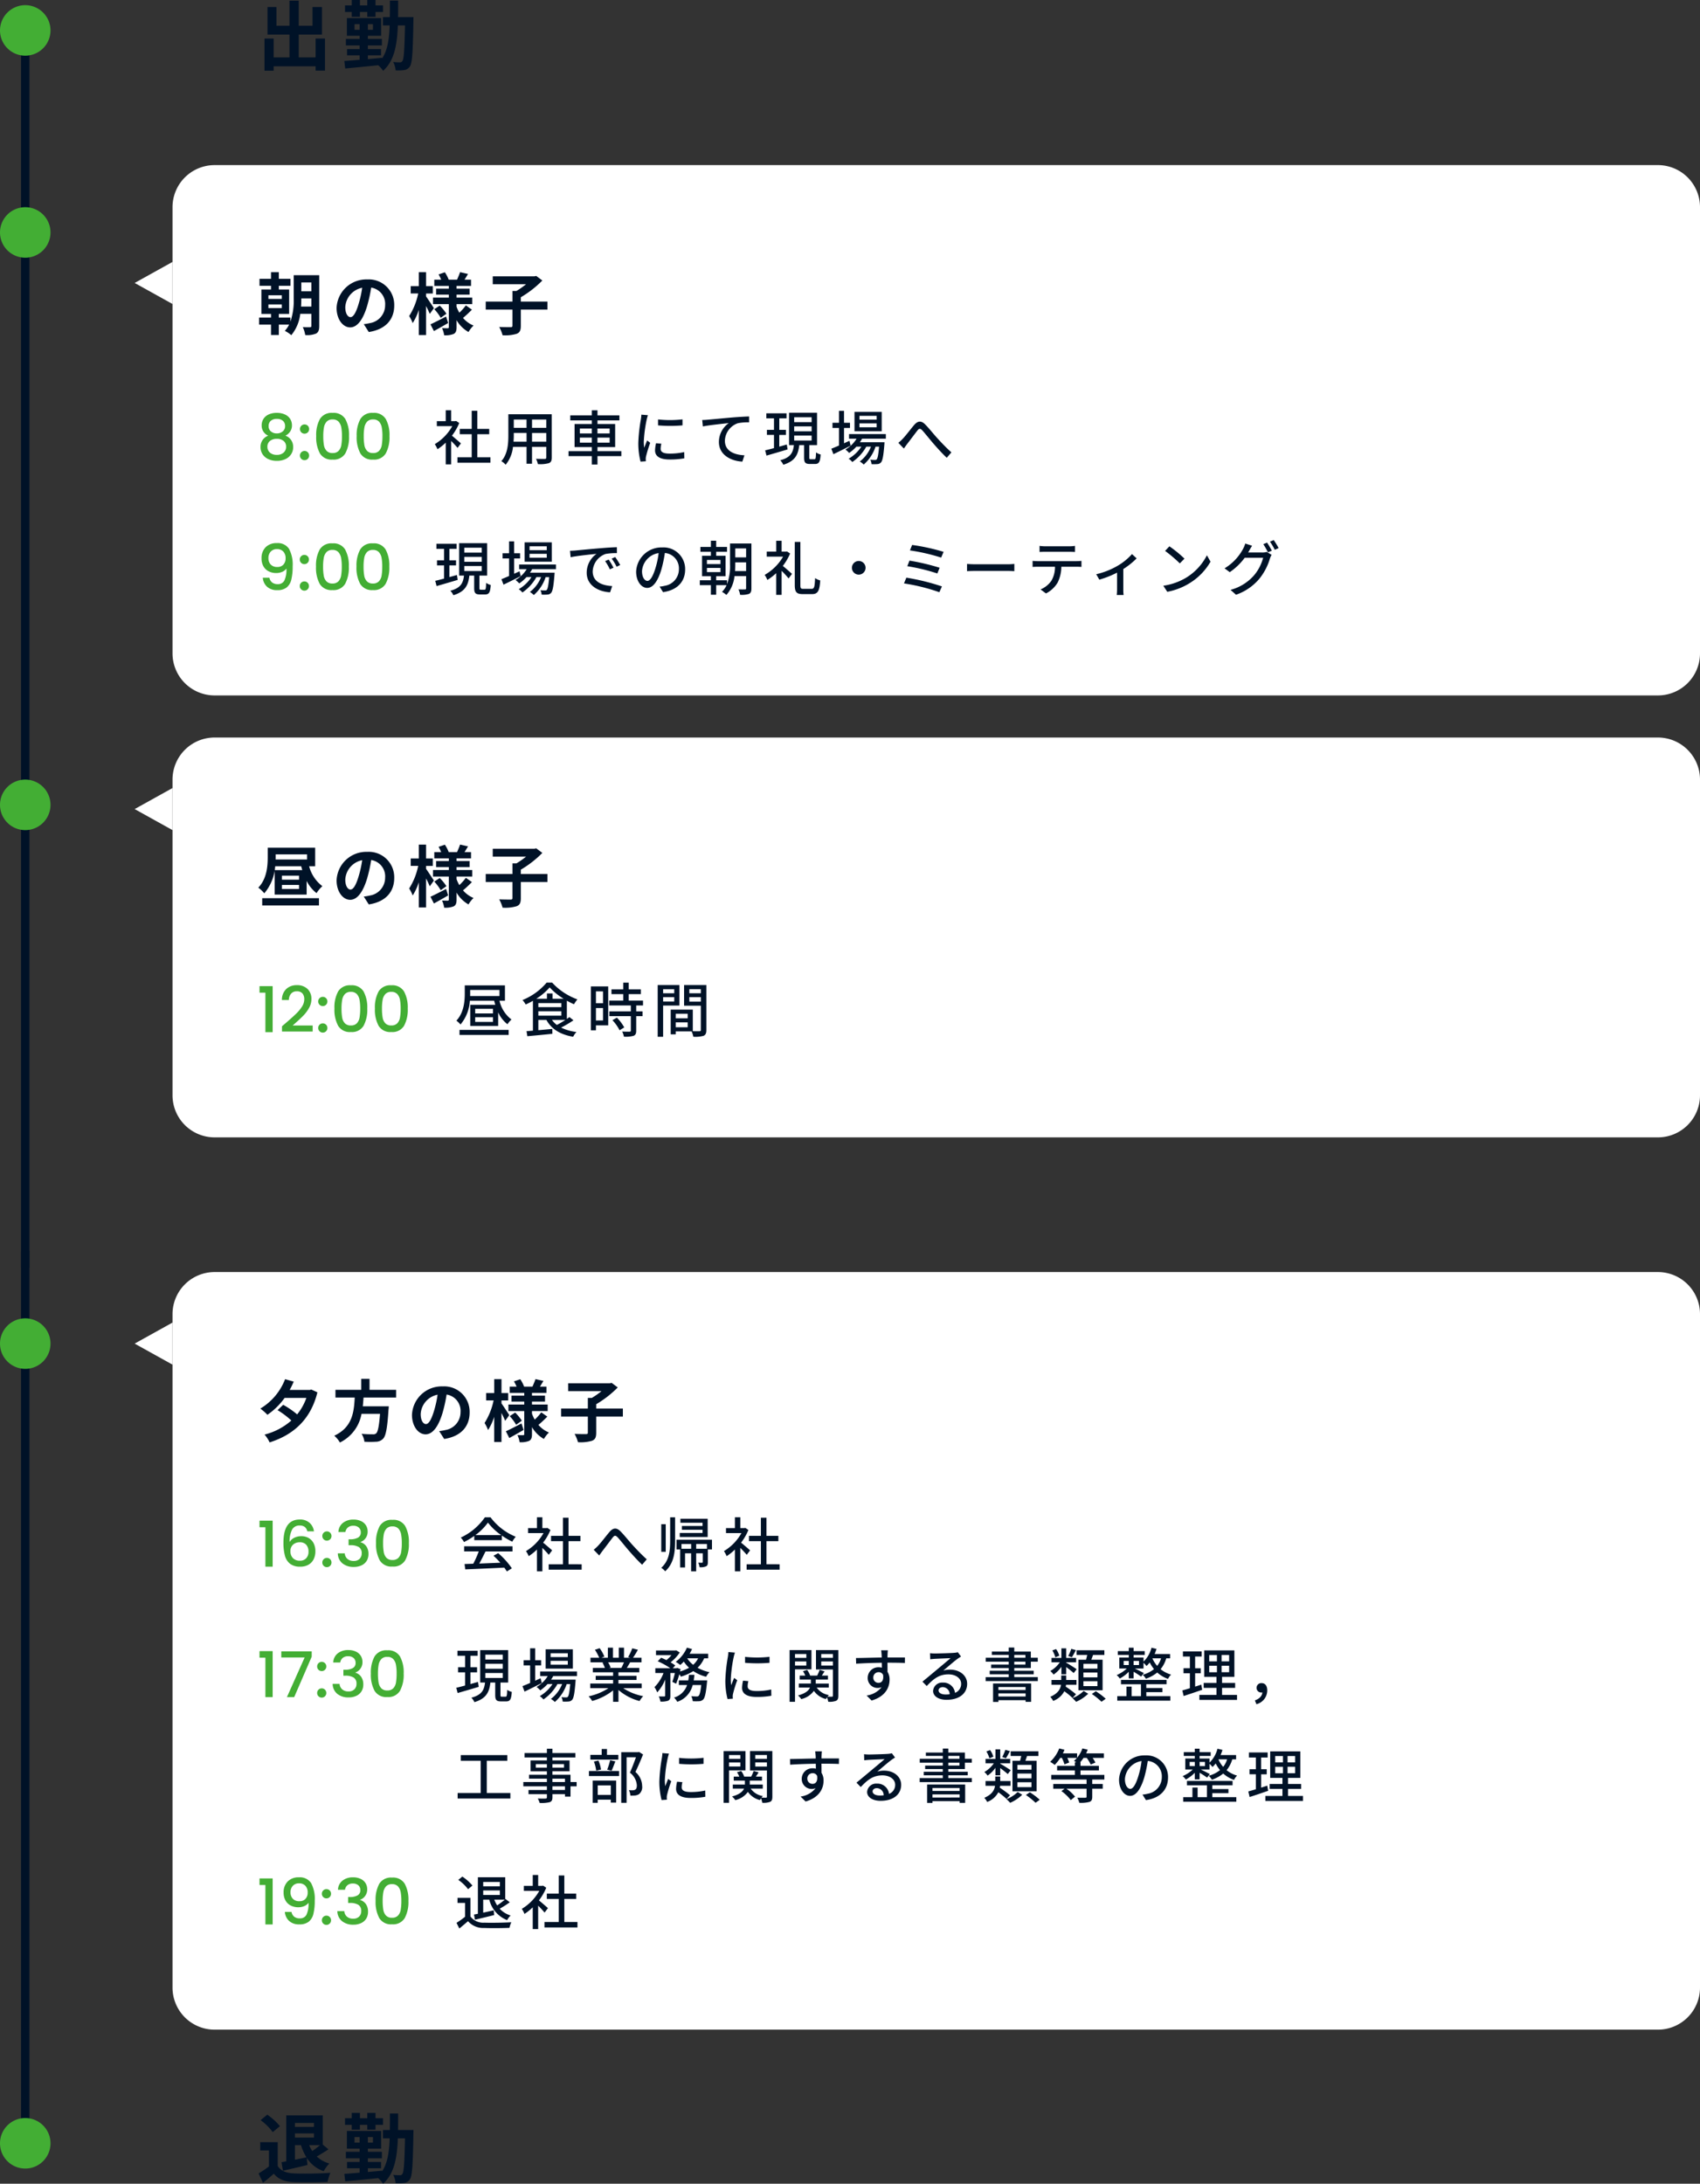
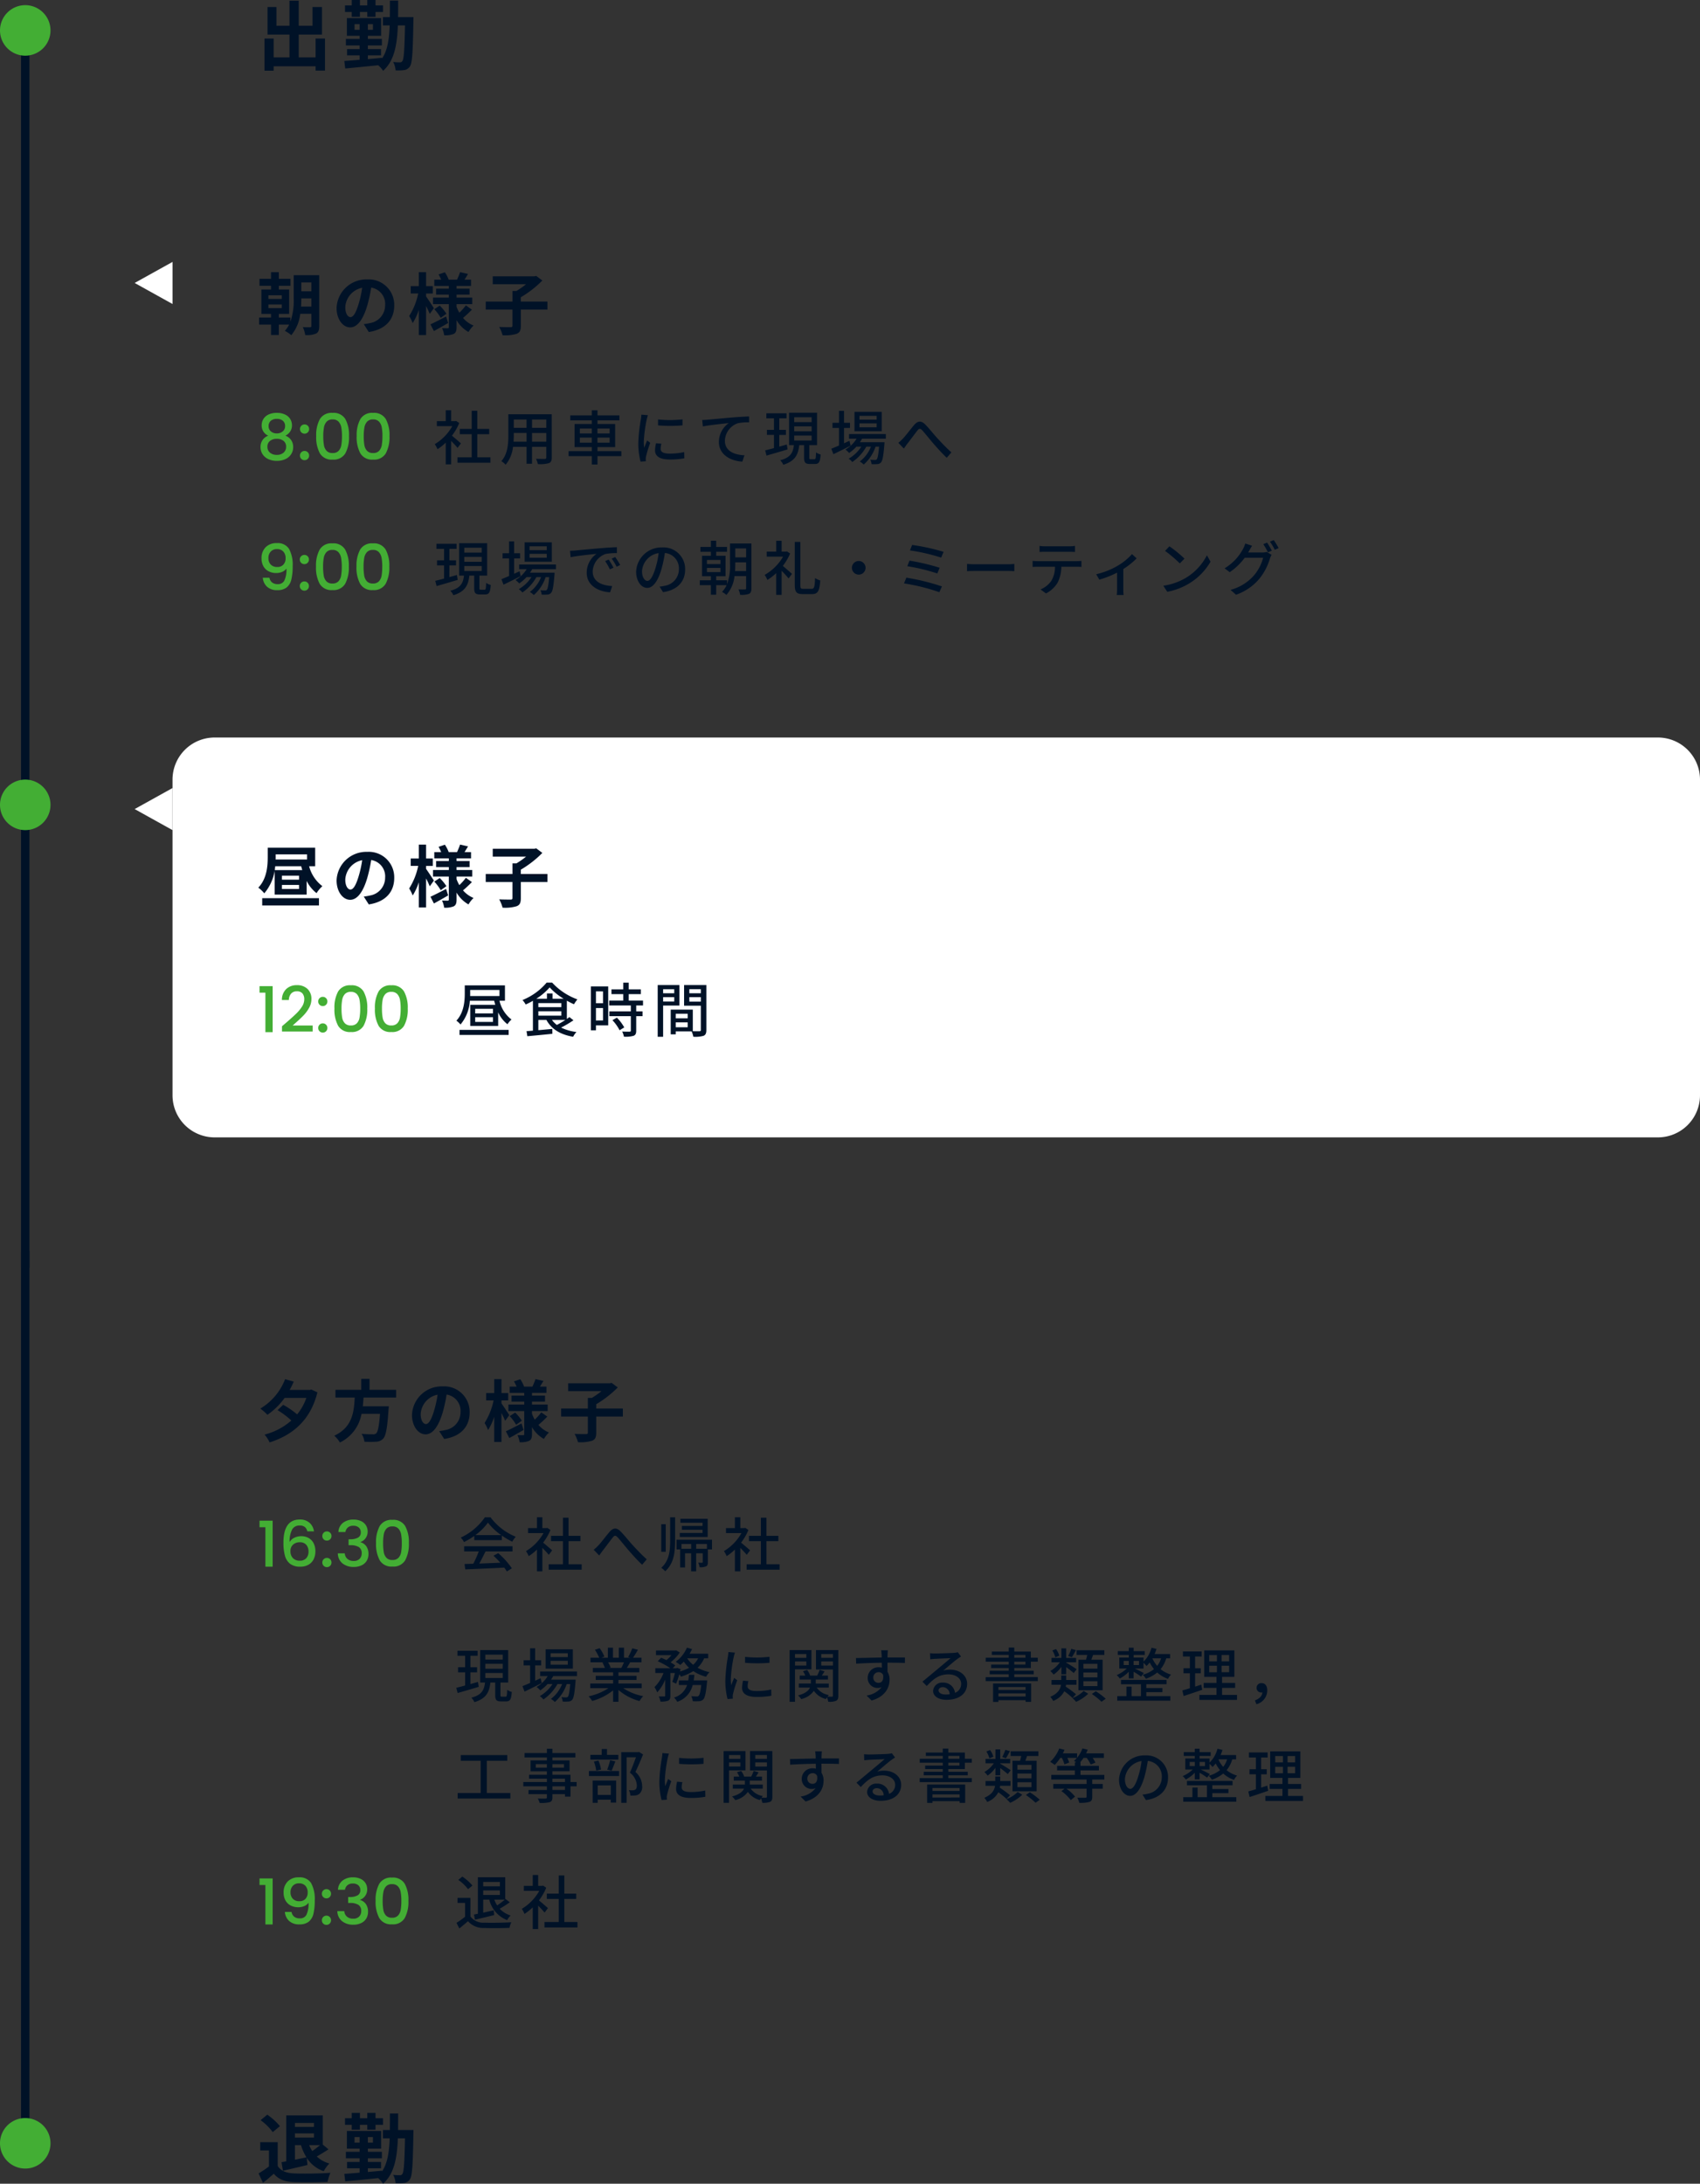
<svg xmlns="http://www.w3.org/2000/svg" width="404" height="518.829" viewBox="0 0 404 518.829">
  <rect x="0" y="0" width="404" height="518.829" fill="#333333" stroke="none" />
  <g transform="translate(2277 12953.228)">
    <path d="M14-6.066v4.482H9.99V-7.02h5.526v-6.534h-2.25v4.446H9.99v-5.958h-2.2v5.958H4.7v-4.446H2.574V-7.02h5.22v5.436H4.032V-6.066H1.854V1.566H4.032V.522H14V1.548h2.232V-6.066Zm8.586-5.166h1.944v-1.152H26.28v1.152h1.962v-1.152h1.782V-13.95H28.242v-1.278H26.28v1.278H24.534v-1.278H22.59v1.278h-1.6v1.566h1.6Zm.666,3.078V-9.486h1.206v1.332Zm4.374,0H26.424V-9.486H27.63Zm5.976-3.006c.018-1.242.018-2.538.018-3.924H31.662c0,1.4,0,2.7-.018,3.924H30.006v1.98h1.6c-.126,3.33-.522,5.94-1.818,7.866v-.18c-1.116.108-2.25.216-3.366.306V-2.07h3.132V-3.564H26.424v-.864h3.33V-5.976h-3.33v-.756h3.15v-4.194H21.438v4.194h3.024v.756H21.2v1.548h3.258v.864H21.474V-2.07h2.988v1.044c-1.368.126-2.628.216-3.636.288l.216,1.782c2.088-.2,4.986-.468,7.83-.774A6.094,6.094,0,0,1,30.042,1.6c2.61-2.34,3.312-5.94,3.51-10.782h1.692c-.108,5.832-.27,7.974-.612,8.442a.61.61,0,0,1-.594.324,12.114,12.114,0,0,1-1.6-.09,5.166,5.166,0,0,1,.576,2A12.239,12.239,0,0,0,35.1,1.422,1.95,1.95,0,0,0,36.414.558c.558-.792.7-3.42.828-10.8,0-.234.018-.918.018-.918Z" transform="translate(-2216 -12938)" fill="#001227" />
    <path d="M9.09-7.56h1.44a12.2,12.2,0,0,0,1.3,2.9c-.918.18-1.854.378-2.736.558Zm4.518-5.274v.936H9.09v-.936ZM15.03-7.56a18.008,18.008,0,0,1-1.818,1.4,7.431,7.431,0,0,1-.738-1.4ZM9.09-9.36v-.99h4.518v.99ZM6.246-1.476c1.674-.4,3.8-.882,5.814-1.368l-.144-1.674a7.787,7.787,0,0,0,4.014,3.15A8.061,8.061,0,0,1,17.28-3.2a7,7,0,0,1-3.006-1.674c.864-.468,1.872-1.1,2.79-1.692L15.7-7.7v-6.93H7.02V-3.708c-.4.072-.774.144-1.116.2Zm-.72-10.6A15.388,15.388,0,0,0,2.52-14.8L.936-13.5a13.1,13.1,0,0,1,2.88,2.844ZM5-8.262H.846V-6.3h2.07v3.8A23.639,23.639,0,0,1,.45-.846L1.494,1.386C2.484.63,3.276-.072,4.068-.774c1.17,1.4,2.646,1.908,4.86,2,2.142.09,5.76.054,7.92-.054a11.211,11.211,0,0,1,.666-2.16c-2.394.18-6.444.234-8.55.144C7.092-.918,5.742-1.4,5-2.61Zm17.586-2.97h1.944v-1.152H26.28v1.152h1.962v-1.152h1.782V-13.95H28.242v-1.278H26.28v1.278H24.534v-1.278H22.59v1.278h-1.6v1.566h1.6Zm.666,3.078V-9.486h1.206v1.332Zm4.374,0H26.424V-9.486H27.63Zm5.976-3.006c.018-1.242.018-2.538.018-3.924H31.662c0,1.4,0,2.7-.018,3.924H30.006v1.98h1.6c-.126,3.33-.522,5.94-1.818,7.866v-.18c-1.116.108-2.25.216-3.366.306V-2.07h3.132V-3.564H26.424v-.864h3.33V-5.976h-3.33v-.756h3.15v-4.194H21.438v4.194h3.024v.756H21.2v1.548h3.258v.864H21.474V-2.07h2.988v1.044c-1.368.126-2.628.216-3.636.288l.216,1.782c2.088-.2,4.986-.468,7.83-.774A6.094,6.094,0,0,1,30.042,1.6c2.61-2.34,3.312-5.94,3.51-10.782h1.692c-.108,5.832-.27,7.974-.612,8.442a.61.61,0,0,1-.594.324,12.114,12.114,0,0,1-1.6-.09,5.166,5.166,0,0,1,.576,2A12.239,12.239,0,0,0,35.1,1.422,1.95,1.95,0,0,0,36.414.558c.558-.792.7-3.42.828-10.8,0-.234.018-.918.018-.918Z" transform="translate(-2216 -12436)" fill="#001227" />
    <path d="M-15281-5437.91v294" transform="translate(13009.998 -7508.09)" fill="none" stroke="#001227" stroke-width="2" />
    <path d="M-15281-5437.91v212" transform="translate(13009.998 -7218.09)" fill="none" stroke="#001227" stroke-width="2" />
    <path d="M6,0A6,6,0,1,1,0,6,6,6,0,0,1,6,0Z" transform="translate(-2277 -12952)" fill="#43ae34" />
    <path d="M6,0A6,6,0,1,1,0,6,6,6,0,0,1,6,0Z" transform="translate(-2277 -12450)" fill="#43ae34" />
-     <path d="M6,0A6,6,0,1,1,0,6,6,6,0,0,1,6,0Z" transform="translate(-2277 -12904)" fill="#43ae34" />
    <path d="M6,0A6,6,0,1,1,0,6,6,6,0,0,1,6,0Z" transform="translate(-2277 -12768)" fill="#43ae34" />
-     <path d="M10,0H353a10,10,0,0,1,10,10V116a10,10,0,0,1-10,10H10A10,10,0,0,1,0,116V10A10,10,0,0,1,10,0Z" transform="translate(-2236 -12914)" fill="#fff" />
    <path d="M10,0H353a10,10,0,0,1,10,10V85a10,10,0,0,1-10,10H10A10,10,0,0,1,0,85V10A10,10,0,0,1,10,0Z" transform="translate(-2236 -12778)" fill="#fff" />
    <path d="M5,0l5,9H0Z" transform="translate(-2245 -12881) rotate(-90)" fill="#fff" />
    <path d="M5,0l5,9H0Z" transform="translate(-2245 -12756) rotate(-90)" fill="#fff" />
-     <path d="M5,0l5,9H0Z" transform="translate(-2245 -12629) rotate(-90)" fill="#fff" />
+     <path d="M5,0H0Z" transform="translate(-2245 -12629) rotate(-90)" fill="#fff" />
    <path d="M10.544-5.392c.048-.688.064-1.344.064-1.936h2.384v1.936Zm2.448-5.728v2.1H10.608v-2.1ZM2.784-5.9H5.968v.864H2.784Zm0-2.176H5.968v.864H2.784Zm12.08-4.768H8.8v5.52a15.422,15.422,0,0,1-.784,5.52v-.976H5.264v-.864H7.712V-9.456H5.264v-.864H8.032v-1.664H5.264v-1.568H3.408v1.568H.672v1.664H3.408v.864H1.12v5.808H3.408v.864H.576V-1.1H3.408V1.36H5.264V-1.1H7.712A6.663,6.663,0,0,1,6.688.384,6.947,6.947,0,0,1,8.224,1.408a9.636,9.636,0,0,0,2.128-5.072h2.64V-.816c0,.256-.08.32-.32.336A16.946,16.946,0,0,1,10.96-.512a6.931,6.931,0,0,1,.576,1.888,5.537,5.537,0,0,0,2.576-.352c.56-.3.752-.848.752-1.792ZM22.288-2.88c-.592,0-1.232-.784-1.232-2.384a4.968,4.968,0,0,1,4.016-4.592,25.433,25.433,0,0,1-.848,3.84C23.584-3.872,22.944-2.88,22.288-2.88ZM26.64.656c4-.608,6.048-2.976,6.048-6.3a6.047,6.047,0,0,0-6.4-6.192,7.066,7.066,0,0,0-7.3,6.784c0,2.672,1.488,4.608,3.232,4.608,1.728,0,3.1-1.952,4.048-5.152a34.433,34.433,0,0,0,.944-4.3,3.922,3.922,0,0,1,3.312,4.192,4.29,4.29,0,0,1-3.6,4.24c-.416.1-.864.176-1.472.256ZM42.112-5.008C41.84-5.44,40.688-7.2,40.256-7.792v-.7h1.6v-1.76h-1.6v-3.3H38.528v3.3h-1.92V-8.5h1.776a16,16,0,0,1-2.144,5.36,9.129,9.129,0,0,1,.832,1.68,13.5,13.5,0,0,0,1.456-3.152V1.376h1.728v-6.9c.352.688.688,1.408.88,1.872Zm2.9,1.984c-1.36.7-2.768,1.424-3.712,1.856l.816,1.6c1.024-.56,2.272-1.264,3.392-1.92Zm-2.8-1.744a11.216,11.216,0,0,1,1.52,2.048l1.36-.96A10.961,10.961,0,0,0,43.5-5.616Zm7.5-.9A12.594,12.594,0,0,1,48.16-3.936,8.685,8.685,0,0,1,47.5-5.344v-.624h3.728V-7.52H47.5v-.7h3.1V-9.648H47.5v-.64h3.44v-1.488H49.392c.256-.4.544-.88.832-1.36l-1.888-.432c-.16.512-.48,1.248-.72,1.792H45.632a8.439,8.439,0,0,0-.912-1.76l-1.5.512a9.083,9.083,0,0,1,.624,1.248H42.208v1.488h3.456v.64H42.64v1.424h3.024v.7H41.9v1.552h3.76V-.512c0,.192-.064.272-.256.272s-.816,0-1.36-.032a5.919,5.919,0,0,1,.512,1.7,5.218,5.218,0,0,0,2.272-.32c.512-.288.672-.736.672-1.6V-2.16A7.589,7.589,0,0,0,50.336.656a7.082,7.082,0,0,1,1.2-1.536,6.562,6.562,0,0,1-2.5-1.808c.624-.512,1.44-1.28,2.112-1.968ZM69.1-6.576H62.768V-7.6a24.906,24.906,0,0,0,5.12-3.984l-1.456-1.088-.432.1H56.1V-10.7h7.92a19.46,19.46,0,0,1-2.288,1.6h-.944v2.528H54.432v1.9h6.352V-.864c0,.288-.112.368-.448.368-.368,0-1.6,0-2.7-.048a8.623,8.623,0,0,1,.8,1.968,9.446,9.446,0,0,0,3.328-.336c.768-.3,1.008-.816,1.008-1.92v-3.84H69.1Z" transform="translate(-2216 -12875)" fill="#001227" />
    <path d="M1.312.9H14.8V-.832H1.312Zm8.752-6.128H6v-.944h4.064Zm0,2.208H6v-.96h4.064ZM4.512-11.232h7.456v1.216H4.5c.016-.192.016-.384.016-.576ZM13.9-8.416v-4.4H2.624v2.208c0,2.112-.192,5.152-2.24,7.28A7.551,7.551,0,0,1,1.808-1.984,11.112,11.112,0,0,0,4.4-8.416h6.176c.08.3.16.608.256.912H4.272V-1.68h7.6V-4.928a8.481,8.481,0,0,0,2.352,2.9A7.612,7.612,0,0,1,15.616-3.68a8.659,8.659,0,0,1-3.152-4.736ZM22.288-2.88c-.592,0-1.232-.784-1.232-2.384a4.968,4.968,0,0,1,4.016-4.592,25.433,25.433,0,0,1-.848,3.84C23.584-3.872,22.944-2.88,22.288-2.88ZM26.64.656c4-.608,6.048-2.976,6.048-6.3a6.047,6.047,0,0,0-6.4-6.192,7.066,7.066,0,0,0-7.3,6.784c0,2.672,1.488,4.608,3.232,4.608,1.728,0,3.1-1.952,4.048-5.152a34.433,34.433,0,0,0,.944-4.3,3.922,3.922,0,0,1,3.312,4.192,4.29,4.29,0,0,1-3.6,4.24c-.416.1-.864.176-1.472.256ZM42.112-5.008C41.84-5.44,40.688-7.2,40.256-7.792v-.7h1.6v-1.76h-1.6v-3.3H38.528v3.3h-1.92V-8.5h1.776a16,16,0,0,1-2.144,5.36,9.129,9.129,0,0,1,.832,1.68,13.5,13.5,0,0,0,1.456-3.152V1.376h1.728v-6.9c.352.688.688,1.408.88,1.872Zm2.9,1.984c-1.36.7-2.768,1.424-3.712,1.856l.816,1.6c1.024-.56,2.272-1.264,3.392-1.92Zm-2.8-1.744a11.216,11.216,0,0,1,1.52,2.048l1.36-.96A10.961,10.961,0,0,0,43.5-5.616Zm7.5-.9A12.594,12.594,0,0,1,48.16-3.936,8.685,8.685,0,0,1,47.5-5.344v-.624h3.728V-7.52H47.5v-.7h3.1V-9.648H47.5v-.64h3.44v-1.488H49.392c.256-.4.544-.88.832-1.36l-1.888-.432c-.16.512-.48,1.248-.72,1.792H45.632a8.439,8.439,0,0,0-.912-1.76l-1.5.512a9.083,9.083,0,0,1,.624,1.248H42.208v1.488h3.456v.64H42.64v1.424h3.024v.7H41.9v1.552h3.76V-.512c0,.192-.064.272-.256.272s-.816,0-1.36-.032a5.919,5.919,0,0,1,.512,1.7,5.218,5.218,0,0,0,2.272-.32c.512-.288.672-.736.672-1.6V-2.16A7.589,7.589,0,0,0,50.336.656a7.082,7.082,0,0,1,1.2-1.536,6.562,6.562,0,0,1-2.5-1.808c.624-.512,1.44-1.28,2.112-1.968ZM69.1-6.576H62.768V-7.6a24.906,24.906,0,0,0,5.12-3.984l-1.456-1.088-.432.1H56.1V-10.7h7.92a19.46,19.46,0,0,1-2.288,1.6h-.944v2.528H54.432v1.9h6.352V-.864c0,.288-.112.368-.448.368-.368,0-1.6,0-2.7-.048a8.623,8.623,0,0,1,.8,1.968,9.446,9.446,0,0,0,3.328-.336c.768-.3,1.008-.816,1.008-1.92v-3.84H69.1Z" transform="translate(-2216 -12739)" fill="#001227" />
    <path d="M6.538-3.878C6.216-4.172,5.054-5.18,4.4-5.712a12.937,12.937,0,0,0,1.736-3.01L5.4-9.212,5.18-9.17H4.214v-2.576H2.926V-9.17H.812v1.19H4.48A11.538,11.538,0,0,1,.322-3.7a6.148,6.148,0,0,1,.644,1.2A12.335,12.335,0,0,0,2.926-4.06V1.106H4.214V-4.466c.574.574,1.2,1.246,1.526,1.652Zm3.892,3.3V-6.062h2.828v-1.26H10.43v-4.312H9.1v4.312H6.272v1.26H9.1V-.574H5.712V.714h7.84V-.574Zm13.006-3.71V-6.356h3.388v2.072Zm-4.4,0C19.082-4.8,19.1-5.32,19.1-5.8v-.56h3.038v2.072Zm3.094-5.264v1.974H19.1V-9.548Zm4.69,1.974H23.436V-9.548h3.388Zm1.3-3.22H17.808V-5.81c0,1.974-.14,4.452-1.666,6.146a4.309,4.309,0,0,1,1.022.854,8.031,8.031,0,0,0,1.75-4.242h3.22v4h1.3v-4h3.388V-.546c0,.266-.1.35-.35.35s-1.19.014-2.086-.028a5.379,5.379,0,0,1,.434,1.26A7.664,7.664,0,0,0,27.44.812c.5-.2.686-.588.686-1.344ZM34.8-4.06V-5.25h2.842v1.19Zm0-3.346h2.842v1.162H34.8Zm7.084,0v1.162h-2.9V-7.406Zm0,3.346h-2.9V-5.25h2.9ZM44.66-2.03H38.99V-3h4.2V-8.484h-4.2v-.868H44.2v-1.19H38.99v-1.2H37.646v1.2H32.522v1.19h5.124v.868h-4.1V-3h4.1v.966h-5.53V-.854h5.53V1.134H38.99V-.854h5.67Zm8.722-7.546v1.414a35,35,0,0,0,5.81,0V-9.59A25.98,25.98,0,0,1,53.382-9.576ZM52.906-3.92a8.481,8.481,0,0,0-.238,1.708c0,1.344,1.092,2.156,3.444,2.156a18.76,18.76,0,0,0,3.514-.28L59.6-1.82a15.582,15.582,0,0,1-3.458.364c-1.68,0-2.142-.49-2.142-1.12a5.267,5.267,0,0,1,.168-1.232ZM49.42-10.71a10.281,10.281,0,0,1-.126,1.148,39.436,39.436,0,0,0-.6,5.53,17.312,17.312,0,0,0,.532,4.48l1.26-.084c-.014-.168-.028-.378-.028-.518a2.554,2.554,0,0,1,.07-.63,27.439,27.439,0,0,1,.994-3.234l-.728-.56c-.21.5-.49,1.176-.7,1.736a10.314,10.314,0,0,1-.1-1.456A32.827,32.827,0,0,1,50.68-9.52c.056-.252.2-.8.294-1.064ZM63.882-9.436l.154,1.526c1.54-.322,4.942-.658,6.16-.8a5.507,5.507,0,0,0-2.352,4.494c0,3.066,2.856,4.522,5.572,4.662l.5-1.5c-2.3-.1-4.648-.938-4.648-3.458a4.563,4.563,0,0,1,3.066-4.158,12.233,12.233,0,0,1,2.688-.21v-1.4c-.952.028-2.338.112-3.822.224-2.548.224-5.012.462-6.034.546C64.9-9.478,64.428-9.45,63.882-9.436Zm20.1,5.824-1.792.5V-5.894h1.582V-7.1H82.194v-2.73h1.722v-1.2h-4.8v1.2h1.82V-7.1h-1.68v1.2h1.68v3.136c-.784.21-1.512.406-2.1.532L79.156-.98c1.4-.406,3.262-.938,5.012-1.47Zm1.75-2.128H89.88v1.176H85.736Zm0-2.184H89.88v1.176H85.736Zm0-2.17H89.88v1.162H85.736ZM89.684-.112c-.294,0-.35-.042-.35-.42v-2.94h1.834v-7.7h-6.65v7.7h1.148c-.21,1.75-.742,2.94-3.248,3.6a3.6,3.6,0,0,1,.728,1.064c2.842-.868,3.542-2.422,3.794-4.662h1.148V-.518c0,1.162.266,1.526,1.386,1.526h1.218c.91,0,1.218-.462,1.33-2.254a3.352,3.352,0,0,1-1.092-.49c-.042,1.414-.1,1.624-.392,1.624ZM105.336-9.52h-4.088v-.91h4.088Zm0,1.806h-4.088v-.924h4.088Zm1.2-3.654h-6.468v4.592h6.468ZM98.868-4.494c-.434.2-.868.392-1.288.588v-3.64h1.414V-8.778H97.58v-2.828h-1.2v2.828h-1.54v1.232h1.54v4.172c-.686.294-1.316.56-1.82.756l.5,1.3c1.176-.56,2.688-1.316,4.088-2.03ZM107.52-5V-6.1H98.77V-5h1.792a7.515,7.515,0,0,1-2.646,2.576,7.054,7.054,0,0,1,.882.812,9.505,9.505,0,0,0,1.722-1.5H101.7a9.061,9.061,0,0,1-3.024,2.87,3.612,3.612,0,0,1,.868.784,10.759,10.759,0,0,0,3.332-3.654h1.106A8.12,8.12,0,0,1,101.318.42a4.179,4.179,0,0,1,.938.728,9.676,9.676,0,0,0,2.814-4.256h.84c-.168,1.974-.35,2.772-.56,3.01-.112.14-.224.154-.434.154A9.356,9.356,0,0,1,103.824,0a2.572,2.572,0,0,1,.294,1.05,11.023,11.023,0,0,0,1.4-.014,1.218,1.218,0,0,0,.84-.392c.378-.42.588-1.512.812-4.312.014-.168.028-.49.028-.49h-5.852a6.445,6.445,0,0,0,.518-.84Zm2.968.98L111.8-2.66c.238-.322.546-.784.854-1.176.644-.826,1.722-2.282,2.324-3.052.434-.56.686-.63,1.246-.042.644.714,1.694,2.044,2.576,3.066.924,1.064,2.156,2.436,3.192,3.4L123.1-1.75c-1.274-1.134-2.562-2.506-3.416-3.444s-1.96-2.338-2.828-3.206c-.952-.952-1.778-.84-2.646.182-.826.98-1.96,2.492-2.646,3.206A9.832,9.832,0,0,1,110.488-4.018Z" transform="translate(-2174 -12844)" fill="#001227" />
    <path d="M2.745-5.715a2.582,2.582,0,0,1-1.56-2.46,2.832,2.832,0,0,1,.4-1.485,2.814,2.814,0,0,1,1.215-1.073,4.465,4.465,0,0,1,1.98-.4,4.476,4.476,0,0,1,1.973.4A2.807,2.807,0,0,1,7.98-9.66a2.832,2.832,0,0,1,.405,1.485A2.59,2.59,0,0,1,7.957-6.7a2.841,2.841,0,0,1-1.132.983,2.76,2.76,0,0,1,1.35,1.028A2.858,2.858,0,0,1,8.67-3.015,3.06,3.06,0,0,1,8.175-1.29,3.208,3.208,0,0,1,6.8-.135a4.779,4.779,0,0,1-2.01.4,4.728,4.728,0,0,1-2-.4A3.216,3.216,0,0,1,1.41-1.29,3.06,3.06,0,0,1,.915-3.015a2.849,2.849,0,0,1,.495-1.68A2.782,2.782,0,0,1,2.745-5.715ZM6.75-7.965a1.606,1.606,0,0,0-.525-1.29,2.141,2.141,0,0,0-1.44-.45,2.117,2.117,0,0,0-1.425.45A1.624,1.624,0,0,0,2.835-7.95a1.54,1.54,0,0,0,.547,1.222,2.07,2.07,0,0,0,1.4.472,2.078,2.078,0,0,0,1.41-.48A1.553,1.553,0,0,0,6.75-7.965Zm-1.965,3a2.539,2.539,0,0,0-1.612.488,1.676,1.676,0,0,0-.623,1.4,1.768,1.768,0,0,0,.6,1.388,2.375,2.375,0,0,0,1.635.533A2.3,2.3,0,0,0,6.4-1.695a1.784,1.784,0,0,0,.592-1.38,1.7,1.7,0,0,0-.607-1.4A2.45,2.45,0,0,0,4.785-4.965Zm6.6,5.07A1.059,1.059,0,0,1,10.6-.21a1.059,1.059,0,0,1-.315-.78,1.059,1.059,0,0,1,.315-.78,1.059,1.059,0,0,1,.78-.315,1.042,1.042,0,0,1,.765.315,1.059,1.059,0,0,1,.315.78,1.059,1.059,0,0,1-.315.78A1.042,1.042,0,0,1,11.385.105Zm0-6.3a1.059,1.059,0,0,1-.78-.315,1.059,1.059,0,0,1-.315-.78,1.059,1.059,0,0,1,.315-.78,1.059,1.059,0,0,1,.78-.315,1.042,1.042,0,0,1,.765.315,1.059,1.059,0,0,1,.315.78,1.059,1.059,0,0,1-.315.78A1.042,1.042,0,0,1,11.385-6.195Zm2.76.585a7.9,7.9,0,0,1,.878-4.058,3.236,3.236,0,0,1,3.023-1.462,3.236,3.236,0,0,1,3.022,1.462,7.9,7.9,0,0,1,.878,4.058,8.054,8.054,0,0,1-.878,4.1A3.226,3.226,0,0,1,18.045-.03a3.226,3.226,0,0,1-3.023-1.478A8.054,8.054,0,0,1,14.145-5.61Zm6.12,0a11.373,11.373,0,0,0-.157-2.055,2.76,2.76,0,0,0-.638-1.373,1.821,1.821,0,0,0-1.425-.532,1.821,1.821,0,0,0-1.425.532,2.76,2.76,0,0,0-.637,1.373,11.373,11.373,0,0,0-.158,2.055,12.523,12.523,0,0,0,.15,2.115,2.647,2.647,0,0,0,.637,1.38,1.86,1.86,0,0,0,1.433.525,1.86,1.86,0,0,0,1.432-.525,2.647,2.647,0,0,0,.638-1.38A12.523,12.523,0,0,0,20.265-5.61Zm3.5,0a7.9,7.9,0,0,1,.878-4.058A3.236,3.236,0,0,1,27.66-11.13a3.236,3.236,0,0,1,3.023,1.462A7.9,7.9,0,0,1,31.56-5.61a8.054,8.054,0,0,1-.878,4.1A3.226,3.226,0,0,1,27.66-.03a3.226,3.226,0,0,1-3.022-1.478A8.054,8.054,0,0,1,23.76-5.61Zm6.12,0a11.373,11.373,0,0,0-.158-2.055,2.76,2.76,0,0,0-.637-1.373A1.821,1.821,0,0,0,27.66-9.57a1.821,1.821,0,0,0-1.425.532A2.76,2.76,0,0,0,25.6-7.665,11.373,11.373,0,0,0,25.44-5.61a12.523,12.523,0,0,0,.15,2.115,2.647,2.647,0,0,0,.638,1.38,1.86,1.86,0,0,0,1.432.525,1.86,1.86,0,0,0,1.433-.525,2.647,2.647,0,0,0,.637-1.38A12.523,12.523,0,0,0,29.88-5.61Z" transform="translate(-2216 -12844)" fill="#43ae34" />
    <path d="M5.586-3.612l-1.792.5V-5.894H5.376V-7.1H3.794v-2.73H5.516v-1.2H.714v1.2h1.82V-7.1H.854v1.2h1.68v3.136c-.784.21-1.512.406-2.1.532L.756-.98c1.4-.406,3.262-.938,5.012-1.47ZM7.336-5.74H11.48v1.176H7.336Zm0-2.184H11.48v1.176H7.336Zm0-2.17H11.48v1.162H7.336ZM11.284-.112c-.294,0-.35-.042-.35-.42v-2.94h1.834v-7.7H6.118v7.7H7.266c-.21,1.75-.742,2.94-3.248,3.6A3.6,3.6,0,0,1,4.746,1.19C7.588.322,8.288-1.232,8.54-3.472H9.688V-.518c0,1.162.266,1.526,1.386,1.526h1.218c.91,0,1.218-.462,1.33-2.254a3.352,3.352,0,0,1-1.092-.49c-.042,1.414-.1,1.624-.392,1.624ZM26.936-9.52H22.848v-.91h4.088Zm0,1.806H22.848v-.924h4.088Zm1.2-3.654H21.672v4.592H28.14ZM20.468-4.494c-.434.2-.868.392-1.288.588v-3.64h1.414V-8.778H19.18v-2.828h-1.2v2.828h-1.54v1.232h1.54v4.172c-.686.294-1.316.56-1.82.756l.5,1.3c1.176-.56,2.688-1.316,4.088-2.03ZM29.12-5V-6.1H20.37V-5h1.792a7.515,7.515,0,0,1-2.646,2.576,7.054,7.054,0,0,1,.882.812,9.505,9.505,0,0,0,1.722-1.5H23.3a9.061,9.061,0,0,1-3.024,2.87,3.612,3.612,0,0,1,.868.784,10.759,10.759,0,0,0,3.332-3.654h1.106A8.12,8.12,0,0,1,22.918.42a4.178,4.178,0,0,1,.938.728A9.676,9.676,0,0,0,26.67-3.108h.84c-.168,1.974-.35,2.772-.56,3.01-.112.14-.224.154-.434.154A9.356,9.356,0,0,1,25.424,0a2.572,2.572,0,0,1,.294,1.05,11.023,11.023,0,0,0,1.4-.014,1.218,1.218,0,0,0,.84-.392c.378-.42.588-1.512.812-4.312.014-.168.028-.49.028-.49H22.946A6.445,6.445,0,0,0,23.464-5ZM41.65-7.28l-.84.364a13.239,13.239,0,0,1,1.12,1.96l.868-.392A19.545,19.545,0,0,0,41.65-7.28Zm1.554-.6-.84.378A13.138,13.138,0,0,1,43.54-5.572l.854-.42A21.908,21.908,0,0,0,43.2-7.882ZM32.466-9.366l.14,1.526c1.554-.336,4.956-.672,6.16-.8a5.492,5.492,0,0,0-2.338,4.494C36.428-1.092,39.27.364,41.986.5l.5-1.484c-2.282-.112-4.634-.938-4.634-3.472A4.584,4.584,0,0,1,40.908-8.61a13.289,13.289,0,0,1,2.7-.2L43.6-10.22c-.938.028-2.338.112-3.808.238-2.548.21-5.026.448-6.034.546C33.474-9.408,33-9.38,32.466-9.366ZM50.848-2.212c-.56,0-1.274-.728-1.274-2.324A4.647,4.647,0,0,1,53.522-8.82a19.209,19.209,0,0,1-.756,3.57C52.122-3.108,51.45-2.212,50.848-2.212ZM54.572.462c3.388-.476,5.25-2.492,5.25-5.39a5.138,5.138,0,0,0-5.446-5.236,6.025,6.025,0,0,0-6.2,5.754c0,2.31,1.26,3.864,2.632,3.864s2.534-1.582,3.374-4.41a31.73,31.73,0,0,0,.826-3.892,3.667,3.667,0,0,1,3.332,3.864,3.982,3.982,0,0,1-3.36,3.934,7.851,7.851,0,0,1-1.232.2ZM71.68-4.55c.042-.546.056-1.078.056-1.568v-.5h2.576V-4.55Zm2.632-5.376V-7.8H71.736V-9.926ZM65-5.292h3.22V-4.3H65Zm0-1.9h3.22v.98H65ZM75.572-11.1H70.49v4.984a12.061,12.061,0,0,1-.714,4.676v-.924H67.2v-.952h2.226V-8.176H67.2v-.952h2.576v-1.148H67.2V-11.76H65.94v1.484H63.448v1.148H65.94v.952h-2.1v4.858h2.1v.952H63.308V-1.2H65.94V1.078H67.2V-1.2h2.478a5.782,5.782,0,0,1-1.092,1.6,5.081,5.081,0,0,1,1.036.728,8.009,8.009,0,0,0,1.932-4.48h2.758V-.448c0,.2-.084.266-.28.266s-.868.014-1.54-.014a4.534,4.534,0,0,1,.392,1.288A5.479,5.479,0,0,0,75.012.868c.434-.238.56-.616.56-1.316Zm8.456,1.89L83.8-9.17h-1.05v-2.576H81.466V-9.17H79.212v1.19H83.1a11.736,11.736,0,0,1-4.382,4.34,6.148,6.148,0,0,1,.644,1.2,13.343,13.343,0,0,0,2.1-1.61V1.106h1.288V-4.606A23.9,23.9,0,0,1,84.406-2.8l.812-1.078c-.336-.308-1.484-1.33-2.184-1.89A13.089,13.089,0,0,0,84.77-8.722ZM87.92-.322c-.616,0-.714-.126-.714-.9V-11.48h-1.33V-1.232c0,1.694.434,2.156,1.89,2.156h2.226c1.428,0,1.778-.854,1.932-3.248a3.833,3.833,0,0,1-1.218-.56c-.1,2.03-.182,2.562-.826,2.562Zm11.536-5A1.625,1.625,0,0,0,101.08-3.7,1.625,1.625,0,0,0,102.7-5.32a1.625,1.625,0,0,0-1.624-1.624A1.625,1.625,0,0,0,99.456-5.32Zm14.308-5.432-.518,1.3a46,46,0,0,1,7.42,1.708l.574-1.372A49.144,49.144,0,0,0,113.764-10.752Zm-.63,3.724-.518,1.33a45.594,45.594,0,0,1,7.14,1.722l.546-1.358A52.5,52.5,0,0,0,113.134-7.028Zm-.742,4.046-.56,1.372a46.075,46.075,0,0,1,8.4,2.086L120.848-.9A53.353,53.353,0,0,0,112.392-2.982Zm14.42-1.54c.462-.028,1.288-.056,2.072-.056H136.5c.616,0,1.246.042,1.554.056V-6.244c-.336.028-.882.084-1.568.084h-7.6c-.756,0-1.624-.042-2.072-.084ZM151.06-9.128c.434,0,.952.014,1.4.042v-1.442a9.547,9.547,0,0,1-1.4.1h-5.642a10.723,10.723,0,0,1-1.372-.1v1.442c.392-.028.91-.042,1.372-.042ZM143.668-6.9a12.268,12.268,0,0,1-1.274-.07V-5.53c.392-.028.854-.042,1.274-.042h4.046a6.471,6.471,0,0,1-.84,3.3,5.813,5.813,0,0,1-2.59,2.086l1.288.952a6.82,6.82,0,0,0,2.786-2.6,8.708,8.708,0,0,0,.868-3.738h3.6c.364,0,.854.014,1.176.042V-6.972c-.35.042-.882.07-1.176.07Zm22.344-1.68a14.086,14.086,0,0,1-3.6,2.884,18.165,18.165,0,0,1-4.9,1.9l.742,1.288a23.167,23.167,0,0,0,4.214-1.666V-.2c0,.448-.042,1.106-.07,1.344h1.624a8.925,8.925,0,0,1-.07-1.344v-4.83a17.521,17.521,0,0,0,3.164-2.534Zm8.89-1.848L173.88-9.338a31.83,31.83,0,0,1,3.5,2.968L178.486-7.5A28.348,28.348,0,0,0,174.9-10.43ZM173.46-1.064,174.4.378a15.436,15.436,0,0,0,5.362-2.086,14.429,14.429,0,0,0,4.914-5.068L183.82-8.3a13.33,13.33,0,0,1-4.858,5.278A14.547,14.547,0,0,1,173.46-1.064Zm20.16-7.9c.084-.126.14-.238.21-.364.154-.28.448-.812.728-1.232l-1.624-.532a6.559,6.559,0,0,1-.518,1.26,11.974,11.974,0,0,1-4.4,4.634l1.232.91A14.5,14.5,0,0,0,192.794-7.7h4.382a10.606,10.606,0,0,1-2.128,4.13,11.2,11.2,0,0,1-5.614,3.486l1.3,1.162a12.6,12.6,0,0,0,5.6-3.864,13.856,13.856,0,0,0,2.464-4.76,4.792,4.792,0,0,1,.392-.854l-1.148-.7a3.288,3.288,0,0,1-1.05.14Zm3.6-1.974A16.709,16.709,0,0,1,198.324-9l.924-.392a20.29,20.29,0,0,0-1.134-1.918Zm1.582-.6A14.052,14.052,0,0,1,199.948-9.6l.91-.406a16.551,16.551,0,0,0-1.162-1.9Z" transform="translate(-2174 -12813)" fill="#001227" />
    <path d="M3.03-2.97a1.851,1.851,0,0,0,.645,1.14,2.1,2.1,0,0,0,1.335.39,1.679,1.679,0,0,0,1.56-.84,6.009,6.009,0,0,0,.495-2.865,2.308,2.308,0,0,1-1.012.788,3.584,3.584,0,0,1-1.418.277,3.9,3.9,0,0,1-1.77-.4A2.949,2.949,0,0,1,1.613-5.662a3.748,3.748,0,0,1-.458-1.912,3.589,3.589,0,0,1,.967-2.632,3.567,3.567,0,0,1,2.662-.983,3.171,3.171,0,0,1,2.9,1.358A7.917,7.917,0,0,1,8.55-5.67,12.807,12.807,0,0,1,8.227-2.5,3.374,3.374,0,0,1,7.11-.645,3.464,3.464,0,0,1,4.9-.015,3.419,3.419,0,0,1,2.43-.855,3.2,3.2,0,0,1,1.455-2.97Zm1.9-2.55a1.831,1.831,0,0,0,1.418-.562A2.118,2.118,0,0,0,6.87-7.575a2.25,2.25,0,0,0-.548-1.613A1.958,1.958,0,0,0,4.83-9.765a1.932,1.932,0,0,0-1.493.592A2.2,2.2,0,0,0,2.79-7.62a2.17,2.17,0,0,0,.533,1.508A2.059,2.059,0,0,0,4.935-5.52ZM11.34.105a1.059,1.059,0,0,1-.78-.315,1.059,1.059,0,0,1-.315-.78,1.059,1.059,0,0,1,.315-.78,1.059,1.059,0,0,1,.78-.315,1.042,1.042,0,0,1,.765.315,1.059,1.059,0,0,1,.315.78,1.059,1.059,0,0,1-.315.78A1.042,1.042,0,0,1,11.34.105Zm0-6.3a1.059,1.059,0,0,1-.78-.315,1.059,1.059,0,0,1-.315-.78,1.059,1.059,0,0,1,.315-.78,1.059,1.059,0,0,1,.78-.315,1.042,1.042,0,0,1,.765.315,1.059,1.059,0,0,1,.315.78,1.059,1.059,0,0,1-.315.78A1.042,1.042,0,0,1,11.34-6.195Zm2.76.585a7.9,7.9,0,0,1,.878-4.058A3.236,3.236,0,0,1,18-11.13a3.236,3.236,0,0,1,3.022,1.462A7.9,7.9,0,0,1,21.9-5.61a8.054,8.054,0,0,1-.878,4.1A3.226,3.226,0,0,1,18-.03a3.226,3.226,0,0,1-3.023-1.478A8.054,8.054,0,0,1,14.1-5.61Zm6.12,0a11.373,11.373,0,0,0-.157-2.055,2.76,2.76,0,0,0-.638-1.373A1.821,1.821,0,0,0,18-9.57a1.821,1.821,0,0,0-1.425.532,2.76,2.76,0,0,0-.638,1.373A11.373,11.373,0,0,0,15.78-5.61a12.523,12.523,0,0,0,.15,2.115,2.647,2.647,0,0,0,.637,1.38A1.86,1.86,0,0,0,18-1.59a1.86,1.86,0,0,0,1.432-.525,2.647,2.647,0,0,0,.638-1.38A12.523,12.523,0,0,0,20.22-5.61Zm3.5,0a7.9,7.9,0,0,1,.878-4.058,3.236,3.236,0,0,1,3.022-1.462,3.236,3.236,0,0,1,3.023,1.462,7.9,7.9,0,0,1,.877,4.058,8.054,8.054,0,0,1-.877,4.1A3.226,3.226,0,0,1,27.615-.03a3.226,3.226,0,0,1-3.022-1.478A8.054,8.054,0,0,1,23.715-5.61Zm6.12,0a11.373,11.373,0,0,0-.157-2.055,2.76,2.76,0,0,0-.638-1.373,1.821,1.821,0,0,0-1.425-.532,1.821,1.821,0,0,0-1.425.532,2.76,2.76,0,0,0-.637,1.373A11.373,11.373,0,0,0,25.4-5.61a12.523,12.523,0,0,0,.15,2.115,2.647,2.647,0,0,0,.638,1.38,1.86,1.86,0,0,0,1.432.525,1.86,1.86,0,0,0,1.433-.525,2.647,2.647,0,0,0,.638-1.38A12.523,12.523,0,0,0,29.835-5.61Z" transform="translate(-2216 -12813)" fill="#43ae34" />
    <path d="M1.2.658H12.88V-.532H1.2Zm7.952-5.1H4.928V-5.544H9.156Zm0,2.016H4.928v-1.12H9.156Zm-5.418-7.6H10.7v1.442H3.724c.014-.21.014-.406.014-.588ZM12-7.462v-3.654H2.45V-9.2c0,1.89-.21,4.578-1.988,6.468a6.045,6.045,0,0,1,.98.91A9.6,9.6,0,0,0,3.654-7.462H9.436c.084.322.168.658.266.966H3.752V-1.47h6.636V-4.718A7.347,7.347,0,0,0,12.6-1.876,5.3,5.3,0,0,1,13.552-3,7.769,7.769,0,0,1,10.7-7.462ZM26.362-2.9a23.215,23.215,0,0,1-2.03,1.19A5.843,5.843,0,0,1,23.17-2.9ZM19.936-4.956H25.4V-3.92h-5.46Zm0-1.946H25.4v.966h-5.46ZM23.31-7.938V-9.2H21.98v1.26H19.446a14.336,14.336,0,0,0,3.178-2.688,15.472,15.472,0,0,0,3.318,2.688Zm4,4.354c-.182.14-.378.294-.6.448v-4.34c.574.322,1.148.616,1.694.854a9.137,9.137,0,0,1,.812-1.162,15.194,15.194,0,0,1-6.006-3.99h-1.3A14.638,14.638,0,0,1,16.17-7.63a5.538,5.538,0,0,1,.756,1.064,18.178,18.178,0,0,0,1.722-.882v7.1c-.56.042-1.064.084-1.512.112l.182,1.2C18.9.826,21.14.616,23.268.392L23.254-.77c-1.12.112-2.268.21-3.318.308V-2.9h1.918c1.218,2.212,3.346,3.486,6.356,4a4.312,4.312,0,0,1,.784-1.134,11.467,11.467,0,0,1-3.654-1.05,25.726,25.726,0,0,0,2.94-1.736Zm7.994-6.1v2.814h-1.68V-9.688Zm-1.68,6.916V-5.726h1.68v2.954Zm2.912-8.092H32.424V-.434h1.2V-1.61H36.54Zm1.008,8.022A10.384,10.384,0,0,1,39.242-.448l1.106-.672A10.31,10.31,0,0,0,38.6-3.444Zm7.266-3.5V-7.49h-3.4V-9.03H44.3v-1.134H41.412v-1.6h-1.3v1.6h-2.8V-9.03h2.8v1.54H36.778v1.148h5.138v1.4h-5.1v1.148h5.1V-.378c0,.2-.07.252-.294.266s-.98,0-1.764-.028a4.847,4.847,0,0,1,.42,1.218,6.884,6.884,0,0,0,2.3-.21c.462-.2.616-.546.616-1.218V-3.794h1.5V-4.942h-1.5v-1.4Zm7.42-3.864v.966H49.588v-.966ZM49.588-7.28V-8.316h2.646V-7.28Zm3.878.966v-4.872H48.3V1.106h1.288v-7.42Zm2.352-.938V-8.316h2.73v1.064Zm2.73-2.954v.966h-2.73v-.966ZM52.584-1.162V-2.324h2.842v1.162Zm2.842-3.206v1.092H52.584V-4.368Zm4.438-6.818H54.572v4.9h3.976V-.532c0,.238-.07.308-.322.322-.224,0-.9.014-1.582-.014V-5.348h-5.25V.518h1.19v-.7h3.78a5.832,5.832,0,0,1,.406,1.274A7.087,7.087,0,0,0,59.206.868c.5-.224.658-.644.658-1.386Z" transform="translate(-2169 -12708)" fill="#001227" />
    <path d="M.675-9.375v-1.56h3.12V0H2.07V-9.375ZM7.1-2.325Q8.535-3.57,9.368-4.372a9.224,9.224,0,0,0,1.387-1.673,3.214,3.214,0,0,0,.555-1.74,2.13,2.13,0,0,0-.428-1.41A1.655,1.655,0,0,0,9.54-9.7a1.719,1.719,0,0,0-1.373.563A2.341,2.341,0,0,0,7.65-7.635H6a3.521,3.521,0,0,1,1.028-2.617,3.537,3.537,0,0,1,2.5-.908,3.507,3.507,0,0,1,2.558.9,3.2,3.2,0,0,1,.922,2.4,4.261,4.261,0,0,1-.547,2.077A8.366,8.366,0,0,1,11.153-4q-.758.788-1.927,1.822l-.675.6h4.755V-.15H6.015V-1.395ZM15.72.105a1.059,1.059,0,0,1-.78-.315,1.059,1.059,0,0,1-.315-.78,1.059,1.059,0,0,1,.315-.78,1.059,1.059,0,0,1,.78-.315,1.042,1.042,0,0,1,.765.315,1.059,1.059,0,0,1,.315.78,1.059,1.059,0,0,1-.315.78A1.042,1.042,0,0,1,15.72.105Zm0-6.3a1.059,1.059,0,0,1-.78-.315,1.059,1.059,0,0,1-.315-.78,1.059,1.059,0,0,1,.315-.78,1.059,1.059,0,0,1,.78-.315,1.042,1.042,0,0,1,.765.315,1.059,1.059,0,0,1,.315.78,1.059,1.059,0,0,1-.315.78A1.042,1.042,0,0,1,15.72-6.195Zm2.76.585a7.9,7.9,0,0,1,.878-4.058A3.236,3.236,0,0,1,22.38-11.13,3.236,3.236,0,0,1,25.4-9.668,7.9,7.9,0,0,1,26.28-5.61a8.054,8.054,0,0,1-.877,4.1A3.226,3.226,0,0,1,22.38-.03a3.226,3.226,0,0,1-3.022-1.478A8.054,8.054,0,0,1,18.48-5.61Zm6.12,0a11.373,11.373,0,0,0-.157-2.055,2.76,2.76,0,0,0-.638-1.373A1.821,1.821,0,0,0,22.38-9.57a1.821,1.821,0,0,0-1.425.532,2.76,2.76,0,0,0-.637,1.373A11.373,11.373,0,0,0,20.16-5.61a12.523,12.523,0,0,0,.15,2.115,2.647,2.647,0,0,0,.638,1.38,1.86,1.86,0,0,0,1.432.525,1.86,1.86,0,0,0,1.433-.525,2.647,2.647,0,0,0,.638-1.38A12.523,12.523,0,0,0,24.6-5.61Zm3.495,0a7.9,7.9,0,0,1,.878-4.058,3.236,3.236,0,0,1,3.022-1.462,3.236,3.236,0,0,1,3.022,1.462A7.9,7.9,0,0,1,35.9-5.61a8.054,8.054,0,0,1-.878,4.1A3.226,3.226,0,0,1,31.995-.03a3.226,3.226,0,0,1-3.022-1.478A8.054,8.054,0,0,1,28.095-5.61Zm6.12,0a11.373,11.373,0,0,0-.158-2.055,2.76,2.76,0,0,0-.638-1.373,1.821,1.821,0,0,0-1.425-.532,1.821,1.821,0,0,0-1.425.532,2.76,2.76,0,0,0-.638,1.373,11.373,11.373,0,0,0-.157,2.055,12.523,12.523,0,0,0,.15,2.115,2.647,2.647,0,0,0,.638,1.38,1.86,1.86,0,0,0,1.432.525,1.86,1.86,0,0,0,1.432-.525,2.647,2.647,0,0,0,.638-1.38A12.523,12.523,0,0,0,34.215-5.61Z" transform="translate(-2216 -12708)" fill="#43ae34" />
-     <path d="M6,0A6,6,0,1,1,0,6,6,6,0,0,1,6,0Z" transform="translate(-2277 -12640)" fill="#43ae34" />
-     <path d="M10,0H353a10,10,0,0,1,10,10V170a10,10,0,0,1-10,10H10A10,10,0,0,1,0,170V10A10,10,0,0,1,10,0Z" transform="translate(-2236 -12651)" fill="#fff" />
    <path d="M12.976-11.088l-.352.1H7.84a20.638,20.638,0,0,0,.96-1.984l-2.048-.576A13.97,13.97,0,0,1,.864-6.56a11.648,11.648,0,0,1,1.68,1.472A16.221,16.221,0,0,0,6.64-9.1h5.168a13,13,0,0,1-2.192,3.92A20.192,20.192,0,0,0,6.3-7.456L4.96-6.192A20.184,20.184,0,0,1,8.24-3.728,15.327,15.327,0,0,1,1.872-.384a7.844,7.844,0,0,1,1.2,1.856c5.552-1.76,9.744-5.344,11.36-11.9Zm20.16,1.9v-1.824h-6.32v-2.608H24.848v2.608H18.72v1.824H23.3c-.176,3.424-.544,7.072-4.864,9.072A6.083,6.083,0,0,1,19.776,1.5a9.392,9.392,0,0,0,5.136-6.816h4.4c-.224,2.912-.512,4.3-.928,4.656a1.027,1.027,0,0,1-.768.208c-.464,0-1.584,0-2.688-.112A4.428,4.428,0,0,1,25.6,1.312a21.915,21.915,0,0,0,2.736,0A2.362,2.362,0,0,0,30.064.576c.64-.7.976-2.5,1.264-6.848a7.784,7.784,0,0,0,.064-.832H25.216c.08-.688.128-1.392.176-2.08Zm7.072,6.3c-.592,0-1.232-.784-1.232-2.384a4.968,4.968,0,0,1,4.016-4.592,25.433,25.433,0,0,1-.848,3.84C41.5-3.872,40.864-2.88,40.208-2.88ZM44.56.656c4-.608,6.048-2.976,6.048-6.3a6.047,6.047,0,0,0-6.4-6.192,7.066,7.066,0,0,0-7.3,6.784c0,2.672,1.488,4.608,3.232,4.608,1.728,0,3.1-1.952,4.048-5.152a34.435,34.435,0,0,0,.944-4.3,3.922,3.922,0,0,1,3.312,4.192,4.29,4.29,0,0,1-3.6,4.24c-.416.1-.864.176-1.472.256ZM60.032-5.008C59.76-5.44,58.608-7.2,58.176-7.792v-.7h1.6v-1.76h-1.6v-3.3H56.448v3.3h-1.92V-8.5H56.3a16,16,0,0,1-2.144,5.36,9.129,9.129,0,0,1,.832,1.68,13.5,13.5,0,0,0,1.456-3.152V1.376h1.728v-6.9c.352.688.688,1.408.88,1.872Zm2.9,1.984c-1.36.7-2.768,1.424-3.712,1.856l.816,1.6c1.024-.56,2.272-1.264,3.392-1.92Zm-2.8-1.744a11.216,11.216,0,0,1,1.52,2.048l1.36-.96a10.961,10.961,0,0,0-1.584-1.936Zm7.5-.9A12.594,12.594,0,0,1,66.08-3.936a8.685,8.685,0,0,1-.656-1.408v-.624h3.728V-7.52H65.424v-.7h3.1V-9.648h-3.1v-.64h3.44v-1.488H67.312c.256-.4.544-.88.832-1.36l-1.888-.432c-.16.512-.48,1.248-.72,1.792H63.552a8.439,8.439,0,0,0-.912-1.76l-1.5.512a9.083,9.083,0,0,1,.624,1.248H60.128v1.488h3.456v.64H60.56v1.424h3.024v.7h-3.76v1.552h3.76V-.512c0,.192-.064.272-.256.272s-.816,0-1.36-.032a5.919,5.919,0,0,1,.512,1.7,5.218,5.218,0,0,0,2.272-.32c.512-.288.672-.736.672-1.6V-2.16A7.589,7.589,0,0,0,68.256.656a7.082,7.082,0,0,1,1.2-1.536,6.562,6.562,0,0,1-2.5-1.808c.624-.512,1.44-1.28,2.112-1.968Zm19.392-.912H80.688V-7.6a24.906,24.906,0,0,0,5.12-3.984l-1.456-1.088-.432.1h-9.9V-10.7h7.92a19.46,19.46,0,0,1-2.288,1.6H78.7v2.528H72.352v1.9H78.7V-.864c0,.288-.112.368-.448.368-.368,0-1.6,0-2.7-.048a8.623,8.623,0,0,1,.8,1.968,9.446,9.446,0,0,0,3.328-.336c.768-.3,1.008-.816,1.008-1.92v-3.84h6.336Z" transform="translate(-2216 -12612)" fill="#001227" />
    <path d="M3.976-7.5a13.6,13.6,0,0,0,2.982-2.968A14.019,14.019,0,0,0,10.108-7.5ZM3.71-6.3h6.552V-7.392A17.566,17.566,0,0,0,12.74-5.936a6.338,6.338,0,0,1,.826-1.176,14.074,14.074,0,0,1-5.992-4.62H6.23A14.158,14.158,0,0,1,.5-6.916a4.743,4.743,0,0,1,.77,1.064A17.229,17.229,0,0,0,3.71-7.308ZM1.3-3.626H4.774A23.839,23.839,0,0,1,3.472-.7L1.4-.63,1.568.644C3.948.546,7.5.392,10.836.224a9.554,9.554,0,0,1,.616.91l1.19-.742a17.815,17.815,0,0,0-3.248-3.6l-1.12.6A20.409,20.409,0,0,1,9.9-.938c-1.708.07-3.444.14-5,.2.5-.9,1.022-1.946,1.484-2.884H12.8V-4.844H1.3Zm20.916-.252c-.322-.294-1.484-1.3-2.142-1.834a12.937,12.937,0,0,0,1.736-3.01l-.728-.49-.224.042h-.966v-2.576H18.606V-9.17H16.492v1.19H20.16A11.538,11.538,0,0,1,16-3.7a6.148,6.148,0,0,1,.644,1.2,12.335,12.335,0,0,0,1.96-1.568V1.106h1.288V-4.466c.574.574,1.2,1.246,1.526,1.652Zm3.892,3.3V-6.062h2.828v-1.26H26.11v-4.312H24.78v4.312H21.952v1.26H24.78V-.574H21.392V.714h7.84V-.574Zm5.978-3.444L33.4-2.66c.238-.322.546-.784.854-1.176.644-.826,1.722-2.282,2.324-3.052.434-.56.686-.63,1.246-.042.644.714,1.694,2.044,2.576,3.066C41.328-2.8,42.56-1.428,43.6-.462L44.7-1.75c-1.274-1.134-2.562-2.506-3.416-3.444S39.326-7.532,38.458-8.4c-.952-.952-1.778-.84-2.646.182-.826.98-1.96,2.492-2.646,3.206A9.833,9.833,0,0,1,32.088-4.018Zm27.09-7.364H52.7v.952H57.96v.756H53.046v.91H57.96v.756H52.542v.952h6.636ZM49.21-10.094H48.146v6.566H49.21Zm1.05,3.92c0,2.436-.224,4.746-2.114,6.44a4.839,4.839,0,0,1,.938.826C51.17-.8,51.436-3.416,51.436-6.174v-5.558H50.26ZM59-4.256H56.448V-5.39H59Zm-6.048,0V-5.39h2.3v1.134ZM60.2-6.412H51.772v2.324h.868V.182H53.8v-3.36h1.442V1.106h1.2V-3.178h1.568V-1.12c0,.126-.042.168-.168.182s-.476,0-.91-.014A3.276,3.276,0,0,1,57.246.126a3.3,3.3,0,0,0,1.54-.2c.364-.182.434-.476.434-1.022v-3h.98Zm9.058,2.534c-.322-.294-1.484-1.3-2.142-1.834a12.937,12.937,0,0,0,1.736-3.01l-.728-.49L67.9-9.17h-.966v-2.576H65.646V-9.17H63.532v1.19H67.2A11.538,11.538,0,0,1,63.042-3.7a6.148,6.148,0,0,1,.644,1.2,12.335,12.335,0,0,0,1.96-1.568V1.106h1.288V-4.466c.574.574,1.2,1.246,1.526,1.652Zm3.892,3.3V-6.062h2.828v-1.26H73.15v-4.312H71.82v4.312H68.992v1.26H71.82V-.574H68.432V.714h7.84V-.574Z" transform="translate(-2168 -12581)" fill="#001227" />
    <path d="M.675-9.375v-1.56h3.12V0H2.07V-9.375ZM12.03-8.4a1.8,1.8,0,0,0-.6-1.035,1.909,1.909,0,0,0-1.215-.345,1.963,1.963,0,0,0-1.77.908A5.945,5.945,0,0,0,7.83-5.865a2.58,2.58,0,0,1,1.14-1.02,3.7,3.7,0,0,1,1.62-.36,3.494,3.494,0,0,1,1.747.428A2.981,2.981,0,0,1,13.523-5.58a4.094,4.094,0,0,1,.427,1.935,4.136,4.136,0,0,1-.412,1.875,3.059,3.059,0,0,1-1.223,1.3A3.806,3.806,0,0,1,10.365,0,3.855,3.855,0,0,1,7.943-.683,3.6,3.6,0,0,1,6.713-2.61,11.592,11.592,0,0,1,6.36-5.715q0-5.49,3.87-5.49a3.313,3.313,0,0,1,2.363.81,3.209,3.209,0,0,1,1.012,2ZM10.215-5.8a2.3,2.3,0,0,0-1.552.548,1.972,1.972,0,0,0-.638,1.582,2.251,2.251,0,0,0,.593,1.643,2.209,2.209,0,0,0,1.657.608,1.945,1.945,0,0,0,1.493-.585,2.191,2.191,0,0,0,.547-1.56A2.381,2.381,0,0,0,11.782-5.2,1.973,1.973,0,0,0,10.215-5.8Zm6.48,5.91a1.059,1.059,0,0,1-.78-.315A1.059,1.059,0,0,1,15.6-.99a1.059,1.059,0,0,1,.315-.78,1.059,1.059,0,0,1,.78-.315,1.042,1.042,0,0,1,.765.315,1.059,1.059,0,0,1,.315.78,1.059,1.059,0,0,1-.315.78A1.042,1.042,0,0,1,16.695.105Zm0-6.3a1.059,1.059,0,0,1-.78-.315,1.059,1.059,0,0,1-.315-.78,1.059,1.059,0,0,1,.315-.78,1.059,1.059,0,0,1,.78-.315,1.042,1.042,0,0,1,.765.315,1.059,1.059,0,0,1,.315.78,1.059,1.059,0,0,1-.315.78A1.042,1.042,0,0,1,16.695-6.195Zm2.73-2.04A2.873,2.873,0,0,1,20.5-10.41a3.917,3.917,0,0,1,2.513-.78,4.083,4.083,0,0,1,1.815.375A2.688,2.688,0,0,1,25.98-9.8a2.757,2.757,0,0,1,.39,1.455,2.574,2.574,0,0,1-.5,1.59,2.406,2.406,0,0,1-1.185.885v.06a2.518,2.518,0,0,1,1.38.982A3.124,3.124,0,0,1,26.565-3a3.053,3.053,0,0,1-.4,1.575,2.8,2.8,0,0,1-1.2,1.087,4.219,4.219,0,0,1-1.9.4,4.134,4.134,0,0,1-2.663-.832,3.086,3.086,0,0,1-1.118-2.392h1.65a1.871,1.871,0,0,0,.615,1.3,2.151,2.151,0,0,0,1.5.5,1.891,1.891,0,0,0,1.41-.5,1.77,1.77,0,0,0,.495-1.3,1.656,1.656,0,0,0-.667-1.492A3.761,3.761,0,0,0,22.23-5.1h-.39V-6.51h.405A3.675,3.675,0,0,0,24.1-6.915a1.336,1.336,0,0,0,.638-1.23,1.483,1.483,0,0,0-.465-1.148,1.88,1.88,0,0,0-1.32-.428,1.857,1.857,0,0,0-1.305.428,1.727,1.727,0,0,0-.555,1.057Zm8.94,2.625a7.9,7.9,0,0,1,.878-4.058,3.236,3.236,0,0,1,3.022-1.462,3.236,3.236,0,0,1,3.022,1.462,7.9,7.9,0,0,1,.878,4.058,8.054,8.054,0,0,1-.878,4.1A3.226,3.226,0,0,1,32.265-.03a3.226,3.226,0,0,1-3.022-1.478A8.054,8.054,0,0,1,28.365-5.61Zm6.12,0a11.373,11.373,0,0,0-.158-2.055,2.76,2.76,0,0,0-.638-1.373,1.821,1.821,0,0,0-1.425-.532,1.821,1.821,0,0,0-1.425.532A2.76,2.76,0,0,0,30.2-7.665a11.373,11.373,0,0,0-.157,2.055,12.523,12.523,0,0,0,.15,2.115,2.647,2.647,0,0,0,.638,1.38,1.86,1.86,0,0,0,1.432.525A1.86,1.86,0,0,0,33.7-2.115a2.647,2.647,0,0,0,.638-1.38A12.523,12.523,0,0,0,34.485-5.61Z" transform="translate(-2216 -12581)" fill="#43ae34" />
    <path d="M5.586-3.612l-1.792.5V-5.894H5.376V-7.1H3.794v-2.73H5.516v-1.2H.714v1.2h1.82V-7.1H.854v1.2h1.68v3.136c-.784.21-1.512.406-2.1.532L.756-.98c1.4-.406,3.262-.938,5.012-1.47ZM7.336-5.74H11.48v1.176H7.336Zm0-2.184H11.48v1.176H7.336Zm0-2.17H11.48v1.162H7.336ZM11.284-.112c-.294,0-.35-.042-.35-.42v-2.94h1.834v-7.7H6.118v7.7H7.266c-.21,1.75-.742,2.94-3.248,3.6A3.6,3.6,0,0,1,4.746,1.19C7.588.322,8.288-1.232,8.54-3.472H9.688V-.518c0,1.162.266,1.526,1.386,1.526h1.218c.91,0,1.218-.462,1.33-2.254a3.352,3.352,0,0,1-1.092-.49c-.042,1.414-.1,1.624-.392,1.624ZM26.936-9.52H22.848v-.91h4.088Zm0,1.806H22.848v-.924h4.088Zm1.2-3.654H21.672v4.592H28.14ZM20.468-4.494c-.434.2-.868.392-1.288.588v-3.64h1.414V-8.778H19.18v-2.828h-1.2v2.828h-1.54v1.232h1.54v4.172c-.686.294-1.316.56-1.82.756l.5,1.3c1.176-.56,2.688-1.316,4.088-2.03ZM29.12-5V-6.1H20.37V-5h1.792a7.515,7.515,0,0,1-2.646,2.576,7.054,7.054,0,0,1,.882.812,9.505,9.505,0,0,0,1.722-1.5H23.3a9.061,9.061,0,0,1-3.024,2.87,3.612,3.612,0,0,1,.868.784,10.759,10.759,0,0,0,3.332-3.654h1.106A8.12,8.12,0,0,1,22.918.42a4.178,4.178,0,0,1,.938.728A9.676,9.676,0,0,0,26.67-3.108h.84c-.168,1.974-.35,2.772-.56,3.01-.112.14-.224.154-.434.154A9.356,9.356,0,0,1,25.424,0a2.572,2.572,0,0,1,.294,1.05,11.023,11.023,0,0,0,1.4-.014,1.218,1.218,0,0,0,.84-.392c.378-.42.588-1.512.812-4.312.014-.168.028-.49.028-.49H22.946A6.445,6.445,0,0,0,23.464-5ZM40.278-8.274a13.063,13.063,0,0,1-.616,1.33H36.708l.406-.084a5.89,5.89,0,0,0-.6-1.246Zm4.214,6.132V-3.234H38.976v-.854h4.3v-.98h-4.3v-.84h4.956V-6.944H40.964c.238-.392.518-.854.784-1.33h2.7V-9.366H42.434a21.9,21.9,0,0,0,1.162-1.9l-1.344-.336a12.2,12.2,0,0,1-.98,2.072l.532.168H40.292V-11.76H39.06v2.394H37.674V-11.76H36.456v2.394h-1.54l.714-.266a9.731,9.731,0,0,0-1.12-2l-1.134.378A10.5,10.5,0,0,1,34.4-9.366H32.326v1.092H35.5l-.336.056a6.936,6.936,0,0,1,.588,1.274h-2.87v1.036H37.7v.84h-4.13v.98H37.7v.854H32.27v1.092H36.6A13.583,13.583,0,0,1,31.878-.2,5.843,5.843,0,0,1,32.732.91,13.906,13.906,0,0,0,37.7-1.61V1.106h1.274V-1.708A12.489,12.489,0,0,0,43.988.924a5.846,5.846,0,0,1,.868-1.162,12.857,12.857,0,0,1-4.746-1.9ZM56.854-3.976c.07-.434.126-.868.168-1.33H55.734c-.042.462-.1.9-.168,1.33h-2.24v1.092h1.96A4.629,4.629,0,0,1,52.178.1a3.857,3.857,0,0,1,.77,1.008,5.6,5.6,0,0,0,3.668-3.99h2.03c-.182,1.638-.378,2.352-.616,2.562a.537.537,0,0,1-.448.154c-.238,0-.756-.014-1.3-.07a3.4,3.4,0,0,1,.35,1.2,14.123,14.123,0,0,0,1.554,0,1.486,1.486,0,0,0,.938-.42c.392-.42.644-1.5.882-4,.028-.182.042-.518.042-.518Zm1.05-5.25a5.068,5.068,0,0,1-1.176,1.54,6.363,6.363,0,0,1-1.414-1.54Zm2.394,0v-1.092h-4.41a11.845,11.845,0,0,0,.574-1.106l-1.218-.336a8.349,8.349,0,0,1-2.66,3.374,7.7,7.7,0,0,1,1.078.742,9.041,9.041,0,0,0,.84-.812,8.256,8.256,0,0,0,1.246,1.47,9.274,9.274,0,0,1-2.142.882c.042-.2.084-.378.126-.56l-.784-.28-.2.07h-.868l.6-.658a9.7,9.7,0,0,0-1.12-.742,9.83,9.83,0,0,0,2.184-2.338l-.84-.518-.21.042H47.894v1.106h3.682a7.971,7.971,0,0,1-1.2,1.176c-.42-.21-.868-.406-1.26-.56l-.812.84a17.345,17.345,0,0,1,3,1.652h-3.57V-5.74h1.946A9.259,9.259,0,0,1,47.53-2.38a6.248,6.248,0,0,1,.658,1.246,9.9,9.9,0,0,0,1.89-3.038V-.378c0,.168-.056.2-.224.21s-.728.014-1.288-.014a4.616,4.616,0,0,1,.378,1.232A4.841,4.841,0,0,0,50.792.84c.42-.224.518-.574.518-1.2V-5.74h1.078a15.391,15.391,0,0,1-.616,2.1l.9.448a19.06,19.06,0,0,0,.77-2.254,3.729,3.729,0,0,1,.364.574,11.61,11.61,0,0,0,2.954-1.316,9.948,9.948,0,0,0,3.038,1.344,4.818,4.818,0,0,1,.812-1.092,9.857,9.857,0,0,1-2.828-1.05,6.76,6.76,0,0,0,1.554-2.24Zm8.764-.35v1.414a35,35,0,0,0,5.81,0V-9.59A25.98,25.98,0,0,1,69.062-9.576ZM68.586-3.92a8.481,8.481,0,0,0-.238,1.708c0,1.344,1.092,2.156,3.444,2.156a18.76,18.76,0,0,0,3.514-.28L75.278-1.82a15.582,15.582,0,0,1-3.458.364c-1.68,0-2.142-.49-2.142-1.12a5.267,5.267,0,0,1,.168-1.232ZM65.1-10.71a10.281,10.281,0,0,1-.126,1.148,39.437,39.437,0,0,0-.6,5.53A17.312,17.312,0,0,0,64.9.448l1.26-.084c-.014-.168-.028-.378-.028-.518a2.554,2.554,0,0,1,.07-.63A27.438,27.438,0,0,1,67.2-4.018l-.728-.56c-.21.5-.49,1.176-.7,1.736a10.314,10.314,0,0,1-.1-1.456A32.827,32.827,0,0,1,66.36-9.52c.056-.252.2-.8.294-1.064Zm18.522.462v.91H80.934v-.91Zm-2.688,2.73v-.966h2.688v.966Zm3.906.91v-4.578H79.646V1.106h1.288V-6.608Zm2.324-.9v-.98h2.772v.98Zm2.772-2.744v.91H87.164v-.91Zm1.288-.938H85.918V-6.58h4.018V-.364c0,.182-.056.252-.224.252s-.6,0-1.064-.014A3.054,3.054,0,0,1,88.984-.5a4.34,4.34,0,0,1-2.9-1.778h2.87v-.952H85.862v-.938h2.9v-.952H87.3c.21-.308.448-.658.658-1.008l-1.176-.35A11.068,11.068,0,0,1,86.2-5.124H84.532a4.841,4.841,0,0,0-.714-1.344l-.994.308a5.248,5.248,0,0,1,.546,1.036H82.054v.952H84.7v.938H81.83v.952H84.5C84.2-1.6,83.44-.882,81.648-.406a4.4,4.4,0,0,1,.77.868,5.122,5.122,0,0,0,3-1.96A4.9,4.9,0,0,0,88.27.448a4,4,0,0,1,.266-.42,6.145,6.145,0,0,1,.294,1.064A4.3,4.3,0,0,0,90.692.868c.42-.21.532-.574.532-1.232ZM99.54-4.634a1.244,1.244,0,0,1,1.246-1.3,1.132,1.132,0,0,1,1.078.644c.182,1.316-.35,1.89-1.064,1.89A1.205,1.205,0,0,1,99.54-4.634Zm7.518-4.8h-4.144c0-.28,0-.518.014-.686,0-.2.042-.826.07-1.008h-1.6c.042.2.084.658.112,1.008.014.154.014.406.028.7-1.974.028-4.55.112-6.118.126l.042,1.344c1.722-.112,3.99-.2,6.09-.224L101.57-7a2.7,2.7,0,0,0-.77-.1,2.511,2.511,0,0,0-2.59,2.492,2.332,2.332,0,0,0,2.338,2.422,2.332,2.332,0,0,0,.966-.2,5.465,5.465,0,0,1-3.57,2L99.134.8c3.29-.952,4.27-3.122,4.27-4.97a3.4,3.4,0,0,0-.49-1.848c0-.616,0-1.428-.014-2.17,2.016,0,3.318.028,4.144.07ZM116.7-.63c-.938,0-1.652-.378-1.652-.98,0-.434.42-.77.994-.77a1.67,1.67,0,0,1,1.638,1.694A7.247,7.247,0,0,1,116.7-.63Zm2.926-10.038a4.9,4.9,0,0,1-.882.14c-.756.07-3.892.154-4.62.154a9.983,9.983,0,0,1-1.106-.07L113.064-9c.308-.042.672-.07,1.022-.1.728-.042,3.094-.14,3.822-.168-.7.6-2.3,1.932-3.066,2.576-.812.672-2.548,2.128-3.626,3.01l1.022,1.036c1.638-1.736,2.954-2.772,5.166-2.772,1.694,0,3.01.924,3.01,2.226a2.264,2.264,0,0,1-1.456,2.17,2.771,2.771,0,0,0-2.912-2.436,2.141,2.141,0,0,0-2.3,1.974c0,1.246,1.288,2.114,3.206,2.114,3.108,0,4.886-1.582,4.886-3.808,0-1.932-1.722-3.36-4.046-3.36a5.159,5.159,0,0,0-1.638.238c.98-.812,2.66-2.282,3.374-2.786.252-.182.574-.392.854-.574Zm16.1,8.26v.7h-6.454v-.7ZM129.276-.154V-.9h6.454v.742ZM128,1.134h1.274V.714h6.454V1.12h1.316V-3.248H128Zm5.04-9.562h2.646v.686h-2.646Zm0-1.61h2.646v.672h-2.646Zm0,5.278v-.672h4.62v-.84h-4.62v-.644h3.934V-8.428h1.652v-.938h-1.652v-1.47h-3.934v-.952h-1.316v.952h-4.018v.8h4.018v.672h-5.474v.938h5.474v.686H127.54v.826h4.186v.644H127.2v.84h4.522v.672h-5.488v.938h12.4V-4.76ZM152.8-6.776h-3.332V-7.91H152.8Zm0,2.072h-3.332V-5.852H152.8Zm0,2.086h-3.332V-3.78H152.8ZM148.288-8.89v7.252h5.74V-8.89h-2.674c.126-.35.266-.742.406-1.134h2.688v-1.12h-6.594v1.12h2.52c-.084.364-.182.77-.28,1.134Zm-1.694-2.59a12.86,12.86,0,0,1-.728,1.694l.854.308c.294-.434.63-1.064.966-1.694Zm-2.856,1.624a5.062,5.062,0,0,0-.77-1.568l-.882.322a6.267,6.267,0,0,1,.714,1.638Zm.5,4.424h1.134V-7.154c.644.476,1.428,1.092,1.792,1.428l.7-.91c-.378-.28-1.946-1.26-2.492-1.554v-.1h2.366V-9.324h-2.366v-2.268h-1.134v2.268H141.89v1.036h1.974a6.875,6.875,0,0,1-2.254,2.072,4.885,4.885,0,0,1,.77.854,7.5,7.5,0,0,0,1.862-1.848Zm3.472,4.746a25.092,25.092,0,0,0-2.436-1.806c.028-.154.056-.294.07-.448h2.478V-4.074h-2.45V-5.152H144.2v1.078h-2.31V-2.94h2.254c-.14.994-.686,2.058-2.548,2.856a4.4,4.4,0,0,1,.686.98,4.9,4.9,0,0,0,2.646-2.3,18.141,18.141,0,0,1,1.96,1.6Zm1.82-.784a8,8,0,0,1-2.66,1.708,8.462,8.462,0,0,1,.868.868,9.814,9.814,0,0,0,2.87-1.918Zm1.946.714a18,18,0,0,1,2.3,1.848l.994-.714A16.875,16.875,0,0,0,152.418-1.4Zm12.936-.434h3.836v-.98h-3.836v-.9h4.816V-4.1H158.4v1.036h4.746V-.238H160.93V-2.506H159.7V-.238h-2.184V.84h12.614V-.238h-5.712Zm1.456-8.036h2.058a5.3,5.3,0,0,1-.924,1.792,6.461,6.461,0,0,1-1.134-1.778Zm-3.192,1.6h-1.274v-.98h1.274Zm-3.64-.98h1.218v.98H159.04Zm11.032-.616v-1.022H166.39a11.445,11.445,0,0,0,.448-1.218l-1.19-.28a6.975,6.975,0,0,1-1.89,3.3v-.966h-2.352v-.616h2.632v-.91h-2.632v-.812h-1.148v.812H157.64v.91h2.618v.616H158v2.6h1.778a8.108,8.108,0,0,1-2.408,1.568,4.569,4.569,0,0,1,.756.812,9.091,9.091,0,0,0,2.128-1.6v1.568h1.148V-6.034a20.083,20.083,0,0,1,1.778,1.148l.644-.84c-.35-.2-1.512-.784-2.142-1.078h2.072V-8.176a8.452,8.452,0,0,1,.714.77,7.313,7.313,0,0,0,.756-.84,8.2,8.2,0,0,0,1.022,1.582,7.39,7.39,0,0,1-2.674,1.344,4.548,4.548,0,0,1,.742.938,8.616,8.616,0,0,0,2.7-1.47,7.575,7.575,0,0,0,2.562,1.512,3.776,3.776,0,0,1,.728-1.022,6.887,6.887,0,0,1-2.492-1.288,7.148,7.148,0,0,0,1.344-2.576Zm7.406,6.244c-.476.168-.98.322-1.456.476V-5.67h1.33v-1.2h-1.33V-9.66h1.554v-1.2h-4.452v1.2h1.652v2.786h-1.512v1.2h1.512v3.556c-.672.21-1.288.378-1.792.518l.308,1.33c1.26-.406,2.884-.952,4.41-1.484Zm1.89-4.48H181.2v1.54h-1.834Zm0-2.548H181.2V-8.5h-1.834ZM184.1-8.5h-1.792V-10.01H184.1Zm0,2.576h-1.792v-1.54H184.1Zm-1.68,5.39V-2.2h3.108V-3.374H182.42V-4.816h2.926v-6.3h-7.168v6.3h2.912v1.442h-3.038V-2.2h3.038V-.532h-4.06V.658h8.946V-.532Zm8.162,2.212a3.392,3.392,0,0,0,2.576-3.262c0-1.064-.462-1.75-1.344-1.75a1.106,1.106,0,0,0-1.19,1.12A1.091,1.091,0,0,0,191.8-1.106a.861.861,0,0,0,.2-.014c-.07.854-.7,1.5-1.778,1.89Zm-182.9,21.1V15.11h4.872V13.766H1.5V15.11H6.23v7.672H.756v1.3h12.53v-1.3Zm18.578-.728H23.282v-.868h2.982Zm-2.982-2.688h2.982v.8H23.282Zm-3.948-2.618v-.84h2.632v.84Zm6.706-.84v.84H23.282v-.84Zm3,4.256H27.58V18.442h-4.3v-.826h4.074V15.04H23.282v-.714h5.46v-1.05h-5.46V12.254H21.966v1.022H16.66v1.05h5.306v.714H18.088v2.576h3.878v.826H17.724v.924h4.242v.8h-5.6v1.022h5.6v.868H17.6v.98h4.368v.742c0,.238-.084.308-.336.322-.224.014-1.064.014-1.834-.014a4.022,4.022,0,0,1,.448,1.05,8.245,8.245,0,0,0,2.38-.182c.476-.182.658-.476.658-1.19v-.728h2.982v.6H27.58v-2.45h1.456Zm9.912-6.454h-2.7V12.324h-1.26V13.71H32.3v1.134h6.65Zm-1.61,3.78c.28-.574.588-1.442.9-2.226L37,14.984a16.673,16.673,0,0,1-.7,2.24ZM34.832,17.2a8.638,8.638,0,0,0-.616-2.142l-1.078.238a9.129,9.129,0,0,1,.546,2.17Zm2.324,3.766v2.254H34.048V20.962Zm-4.312,4.144h1.2V24.35h3.108v.7H38.43V19.814H32.844Zm-.882-6.37H39.13v-1.19H31.962Zm11.9-5.726-.21.056H39.634v12.04h1.274V14.284h2.226c-.392,1.092-.938,2.562-1.442,3.654a4.1,4.1,0,0,1,1.652,3c0,.5-.1.868-.378,1.036a1.144,1.144,0,0,1-.56.154,7.76,7.76,0,0,1-.952-.028,3.115,3.115,0,0,1,.35,1.288,10.048,10.048,0,0,0,1.148-.028,2.207,2.207,0,0,0,.938-.336,2.166,2.166,0,0,0,.714-1.932,4.5,4.5,0,0,0-1.6-3.318c.6-1.218,1.274-2.828,1.82-4.158Zm9.52,1.414v1.414a35,35,0,0,0,5.81,0V14.41A25.98,25.98,0,0,1,53.382,14.424Zm-.476,5.656a8.481,8.481,0,0,0-.238,1.708c0,1.344,1.092,2.156,3.444,2.156a18.76,18.76,0,0,0,3.514-.28L59.6,22.18a15.582,15.582,0,0,1-3.458.364c-1.68,0-2.142-.49-2.142-1.12a5.267,5.267,0,0,1,.168-1.232ZM49.42,13.29a10.281,10.281,0,0,1-.126,1.148,39.436,39.436,0,0,0-.6,5.53,17.312,17.312,0,0,0,.532,4.48l1.26-.084c-.014-.168-.028-.378-.028-.518a2.554,2.554,0,0,1,.07-.63,27.439,27.439,0,0,1,.994-3.234l-.728-.56c-.21.5-.49,1.176-.7,1.736a10.314,10.314,0,0,1-.1-1.456,32.827,32.827,0,0,1,.686-5.222c.056-.252.2-.8.294-1.064Zm18.522.462v.91H65.254v-.91Zm-2.688,2.73v-.966h2.688v.966Zm3.906.91V12.814H63.966V25.106h1.288V17.392Zm2.324-.9v-.98h2.772v.98Zm2.772-2.744v.91H71.484v-.91Zm1.288-.938H70.238V17.42h4.018v6.216c0,.182-.056.252-.224.252s-.6,0-1.064-.014A3.054,3.054,0,0,1,73.3,23.5a4.34,4.34,0,0,1-2.9-1.778h2.87v-.952H70.182v-.938h2.9v-.952H71.624c.21-.308.448-.658.658-1.008l-1.176-.35a11.068,11.068,0,0,1-.588,1.358H68.852a4.841,4.841,0,0,0-.714-1.344l-.994.308a5.248,5.248,0,0,1,.546,1.036H66.374v.952H69.02v.938H66.15v.952h2.674c-.308.686-1.064,1.4-2.856,1.876a4.4,4.4,0,0,1,.77.868,5.122,5.122,0,0,0,3-1.96,4.9,4.9,0,0,0,2.856,1.946,4,4,0,0,1,.266-.42,6.145,6.145,0,0,1,.294,1.064,4.3,4.3,0,0,0,1.862-.224c.42-.21.532-.574.532-1.232Zm8.316,6.552a1.244,1.244,0,0,1,1.246-1.3,1.132,1.132,0,0,1,1.078.644c.182,1.316-.35,1.89-1.064,1.89A1.205,1.205,0,0,1,83.86,19.366Zm7.518-4.8H87.234c0-.28,0-.518.014-.686,0-.2.042-.826.07-1.008h-1.6c.042.2.084.658.112,1.008.014.154.014.406.028.7-1.974.028-4.55.112-6.118.126l.042,1.344c1.722-.112,3.99-.2,6.09-.224L85.89,17a2.7,2.7,0,0,0-.77-.1,2.511,2.511,0,0,0-2.59,2.492,2.362,2.362,0,0,0,3.3,2.226,5.465,5.465,0,0,1-3.57,2l1.19,1.176c3.29-.952,4.27-3.122,4.27-4.97a3.4,3.4,0,0,0-.49-1.848c0-.616,0-1.428-.014-2.17,2.016,0,3.318.028,4.144.07Zm9.646,8.806c-.938,0-1.652-.378-1.652-.98,0-.434.42-.77.994-.77A1.67,1.67,0,0,1,102,23.314,7.247,7.247,0,0,1,101.024,23.37Zm2.926-10.038a4.9,4.9,0,0,1-.882.14c-.756.07-3.892.154-4.62.154a9.983,9.983,0,0,1-1.106-.07L97.384,15c.308-.042.672-.07,1.022-.1.728-.042,3.094-.14,3.822-.168-.7.6-2.3,1.932-3.066,2.576-.812.672-2.548,2.128-3.626,3.01l1.022,1.036c1.638-1.736,2.954-2.772,5.166-2.772,1.694,0,3.01.924,3.01,2.226a2.264,2.264,0,0,1-1.456,2.17,2.771,2.771,0,0,0-2.912-2.436,2.141,2.141,0,0,0-2.3,1.974c0,1.246,1.288,2.114,3.206,2.114,3.108,0,4.886-1.582,4.886-3.808,0-1.932-1.722-3.36-4.046-3.36a5.159,5.159,0,0,0-1.638.238c.98-.812,2.66-2.282,3.374-2.786.252-.182.574-.392.854-.574Zm16.1,8.26v.7H113.6v-.7ZM113.6,23.846V23.1h6.454v.742Zm-1.274,1.288H113.6v-.42h6.454v.406h1.316V20.752h-9.044Zm5.04-9.562h2.646v.686h-2.646Zm0-1.61h2.646v.672h-2.646Zm0,5.278v-.672h4.62v-.84h-4.62v-.644H121.3V15.572h1.652v-.938H121.3v-1.47h-3.934v-.952h-1.316v.952h-4.018v.8h4.018v.672h-5.474v.938h5.474v.686H111.86v.826h4.186v.644h-4.522v.84h4.522v.672h-5.488v.938h12.4V19.24Zm19.754-2.016h-3.332V16.09h3.332Zm0,2.072h-3.332V18.148h3.332Zm0,2.086h-3.332V20.22h3.332Zm-4.508-6.272v7.252h5.74V15.11h-2.674c.126-.35.266-.742.406-1.134h2.688v-1.12h-6.594v1.12h2.52c-.084.364-.182.77-.28,1.134Zm-1.694-2.59a12.86,12.86,0,0,1-.728,1.694l.854.308c.294-.434.63-1.064.966-1.694Zm-2.856,1.624a5.062,5.062,0,0,0-.77-1.568l-.882.322a6.268,6.268,0,0,1,.714,1.638Zm.5,4.424H129.7V16.846c.644.476,1.428,1.092,1.792,1.428l.7-.91c-.378-.28-1.946-1.26-2.492-1.554v-.1h2.366V14.676H129.7V12.408h-1.134v2.268H126.21v1.036h1.974a6.875,6.875,0,0,1-2.254,2.072,4.885,4.885,0,0,1,.77.854,7.5,7.5,0,0,0,1.862-1.848Zm3.472,4.746a25.093,25.093,0,0,0-2.436-1.806c.028-.154.056-.294.07-.448h2.478V19.926H129.7V18.848H128.52v1.078h-2.31V21.06h2.254c-.14.994-.686,2.058-2.548,2.856a4.4,4.4,0,0,1,.686.98,4.9,4.9,0,0,0,2.646-2.3,18.141,18.141,0,0,1,1.96,1.6Zm1.82-.784a8,8,0,0,1-2.66,1.708,8.462,8.462,0,0,1,.868.868,9.814,9.814,0,0,0,2.87-1.918Zm1.946.714a18,18,0,0,1,2.3,1.848l.994-.714a16.875,16.875,0,0,0-2.352-1.778Zm18.648-3.668V18.47h-5.67V17.406h4.368V16.328h-4.368v-.84h-.084a8.976,8.976,0,0,0,.8-1.05h.77a9.027,9.027,0,0,1,.938,1.568l1.12-.462a7.588,7.588,0,0,0-.658-1.106h2.674V13.36h-4.228c.14-.294.266-.574.378-.882l-1.26-.294a7.086,7.086,0,0,1-1.26,2.212V13.36h-3.388c.14-.28.28-.56.392-.854l-1.246-.322a8.533,8.533,0,0,1-2.156,3.178,7.7,7.7,0,0,1,1.078.742,10.316,10.316,0,0,0,1.316-1.666h.392a10.872,10.872,0,0,1,.616,1.526l1.12-.434a8.639,8.639,0,0,0-.448-1.092h2.282a4.727,4.727,0,0,1-.7.7,5.7,5.7,0,0,1,.546.35h-.336v.84H143.22v1.078h4.214V18.47h-5.6v1.106h8.386v1.05H142.3v1.12H145l-.756.574a10.226,10.226,0,0,1,2.226,2.142l1.008-.826a9.094,9.094,0,0,0-2.058-1.89h4.8v1.9c0,.2-.056.238-.308.252s-1.064.014-1.9-.014a4.788,4.788,0,0,1,.476,1.218,7.609,7.609,0,0,0,2.394-.21c.518-.182.686-.532.686-1.218V21.746h2.492v-1.12h-2.492v-1.05Zm6.16,2.212c-.56,0-1.274-.728-1.274-2.324a4.647,4.647,0,0,1,3.948-4.284,19.208,19.208,0,0,1-.756,3.57C161.882,20.892,161.21,21.788,160.608,21.788Zm3.724,2.674c3.388-.476,5.25-2.492,5.25-5.39a5.138,5.138,0,0,0-5.446-5.236,6.025,6.025,0,0,0-6.2,5.754c0,2.31,1.26,3.864,2.632,3.864s2.534-1.582,3.374-4.41a31.729,31.729,0,0,0,.826-3.892,3.667,3.667,0,0,1,3.332,3.864,3.982,3.982,0,0,1-3.36,3.934,7.851,7.851,0,0,1-1.232.2ZM180.1,22.81h3.836v-.98H180.1v-.9h4.816V19.9H174.076v1.036h4.746v2.828H176.61V21.494h-1.232v2.268h-2.184V24.84h12.614V23.762H180.1Zm1.456-8.036h2.058a5.3,5.3,0,0,1-.924,1.792,6.461,6.461,0,0,1-1.134-1.778Zm-3.192,1.6h-1.274v-.98h1.274Zm-3.64-.98h1.218v.98H174.72Zm11.032-.616V13.752H182.07a11.445,11.445,0,0,0,.448-1.218l-1.19-.28a6.975,6.975,0,0,1-1.89,3.3v-.966h-2.352v-.616h2.632v-.91h-2.632v-.812h-1.148v.812H173.32v.91h2.618v.616h-2.254v2.6h1.778a8.108,8.108,0,0,1-2.408,1.568,4.569,4.569,0,0,1,.756.812,9.091,9.091,0,0,0,2.128-1.6v1.568h1.148V17.966a20.083,20.083,0,0,1,1.778,1.148l.644-.84c-.35-.2-1.512-.784-2.142-1.078h2.072V15.824a8.452,8.452,0,0,1,.714.77,7.313,7.313,0,0,0,.756-.84,8.2,8.2,0,0,0,1.022,1.582,7.39,7.39,0,0,1-2.674,1.344,4.548,4.548,0,0,1,.742.938,8.615,8.615,0,0,0,2.7-1.47,7.575,7.575,0,0,0,2.562,1.512,3.776,3.776,0,0,1,.728-1.022A6.887,6.887,0,0,1,183.5,17.35a7.148,7.148,0,0,0,1.344-2.576Zm7.406,6.244c-.476.168-.98.322-1.456.476V18.33h1.33v-1.2H191.7V14.34h1.554v-1.2H188.8v1.2h1.652v2.786h-1.512v1.2h1.512v3.556c-.672.21-1.288.378-1.792.518l.308,1.33c1.26-.406,2.884-.952,4.41-1.484Zm1.89-4.48h1.834v1.54h-1.834Zm0-2.548h1.834V15.5h-1.834ZM199.78,15.5h-1.792V13.99h1.792Zm0,2.576h-1.792v-1.54h1.792Zm-1.68,5.39V21.8h3.108V20.626H198.1V19.184h2.926v-6.3h-7.168v6.3h2.912v1.442h-3.038V21.8h3.038v1.666h-4.06v1.19h8.946v-1.19Z" transform="translate(-2169 -12550)" fill="#001227" />
-     <path d="M.675-9.375v-1.56h3.12V0H2.07V-9.375Zm12.4-.24L8.91,0H7.185L11.4-9.435H5.85V-10.89h7.23ZM15.465.105a1.059,1.059,0,0,1-.78-.315,1.059,1.059,0,0,1-.315-.78,1.059,1.059,0,0,1,.315-.78,1.059,1.059,0,0,1,.78-.315,1.042,1.042,0,0,1,.765.315,1.059,1.059,0,0,1,.315.78,1.059,1.059,0,0,1-.315.78A1.042,1.042,0,0,1,15.465.105Zm0-6.3a1.059,1.059,0,0,1-.78-.315,1.059,1.059,0,0,1-.315-.78,1.059,1.059,0,0,1,.315-.78,1.059,1.059,0,0,1,.78-.315,1.042,1.042,0,0,1,.765.315,1.059,1.059,0,0,1,.315.78,1.059,1.059,0,0,1-.315.78A1.042,1.042,0,0,1,15.465-6.195Zm2.73-2.04a2.873,2.873,0,0,1,1.072-2.175,3.917,3.917,0,0,1,2.513-.78,4.083,4.083,0,0,1,1.815.375A2.688,2.688,0,0,1,24.75-9.8a2.757,2.757,0,0,1,.39,1.455,2.574,2.574,0,0,1-.5,1.59,2.406,2.406,0,0,1-1.185.885v.06a2.518,2.518,0,0,1,1.38.982A3.124,3.124,0,0,1,25.335-3a3.053,3.053,0,0,1-.4,1.575,2.8,2.8,0,0,1-1.2,1.087,4.219,4.219,0,0,1-1.9.4,4.134,4.134,0,0,1-2.663-.832,3.086,3.086,0,0,1-1.118-2.392H19.7a1.871,1.871,0,0,0,.615,1.3,2.151,2.151,0,0,0,1.5.5,1.891,1.891,0,0,0,1.41-.5,1.77,1.77,0,0,0,.495-1.3,1.656,1.656,0,0,0-.667-1.492A3.761,3.761,0,0,0,21-5.1h-.39V-6.51h.405a3.675,3.675,0,0,0,1.852-.405,1.336,1.336,0,0,0,.638-1.23,1.483,1.483,0,0,0-.465-1.148,1.88,1.88,0,0,0-1.32-.428,1.857,1.857,0,0,0-1.305.428,1.727,1.727,0,0,0-.555,1.057Zm8.94,2.625a7.9,7.9,0,0,1,.878-4.058,3.236,3.236,0,0,1,3.022-1.462,3.236,3.236,0,0,1,3.022,1.462,7.9,7.9,0,0,1,.878,4.058,8.054,8.054,0,0,1-.878,4.1A3.226,3.226,0,0,1,31.035-.03a3.226,3.226,0,0,1-3.022-1.478A8.054,8.054,0,0,1,27.135-5.61Zm6.12,0A11.373,11.373,0,0,0,33.1-7.665a2.76,2.76,0,0,0-.638-1.373,1.821,1.821,0,0,0-1.425-.532,1.821,1.821,0,0,0-1.425.532,2.76,2.76,0,0,0-.638,1.373,11.373,11.373,0,0,0-.157,2.055,12.523,12.523,0,0,0,.15,2.115,2.647,2.647,0,0,0,.638,1.38,1.86,1.86,0,0,0,1.432.525,1.86,1.86,0,0,0,1.432-.525,2.647,2.647,0,0,0,.638-1.38A12.523,12.523,0,0,0,33.255-5.61Z" transform="translate(-2216 -12550)" fill="#43ae34" />
    <path d="M10.794-10.094v1.036H6.832v-1.036Zm1.176,4.2a19.293,19.293,0,0,1-1.82,1.372,6.615,6.615,0,0,1-.686-1.372ZM6.832-7V-8.078h3.962V-7ZM4.872-1.12c1.288-.308,2.968-.7,4.564-1.106l-.1-1.134c-.854.2-1.708.392-2.506.56V-5.894H8.274a7.021,7.021,0,0,0,4.242,4.872,4.956,4.956,0,0,1,.826-1.106,5.793,5.793,0,0,1-2.59-1.61,22.771,22.771,0,0,0,2.394-1.526l-1.008-.784-.07.056v-5.222h-6.5v8.68c-.336.07-.644.126-.924.182Zm-.6-8.12a11.33,11.33,0,0,0-2.394-2.128l-.966.784A10.129,10.129,0,0,1,3.234-8.372ZM3.794-6.314H.728v1.2H2.52v3.29A21.1,21.1,0,0,1,.49-.378L1.162.966C1.89.364,2.562-.2,3.22-.77A4.794,4.794,0,0,0,7.084.84c1.6.07,4.41.042,5.992-.028a5.93,5.93,0,0,1,.434-1.33c-1.75.112-4.858.154-6.412.1a3.807,3.807,0,0,1-3.3-1.47ZM22.218-3.878c-.322-.294-1.484-1.3-2.142-1.834a12.937,12.937,0,0,0,1.736-3.01l-.728-.49-.224.042h-.966v-2.576H18.606V-9.17H16.492v1.19H20.16A11.538,11.538,0,0,1,16-3.7a6.148,6.148,0,0,1,.644,1.2,12.335,12.335,0,0,0,1.96-1.568V1.106h1.288V-4.466c.574.574,1.2,1.246,1.526,1.652Zm3.892,3.3V-6.062h2.828v-1.26H26.11v-4.312H24.78v4.312H21.952v1.26H24.78V-.574H21.392V.714h7.84V-.574Z" transform="translate(-2169 -12496)" fill="#001227" />
    <path d="M.675-9.375v-1.56h3.12V0H2.07V-9.375ZM8.28-2.97a1.851,1.851,0,0,0,.645,1.14,2.1,2.1,0,0,0,1.335.39,1.679,1.679,0,0,0,1.56-.84,6.009,6.009,0,0,0,.495-2.865,2.308,2.308,0,0,1-1.012.788,3.584,3.584,0,0,1-1.417.277,3.9,3.9,0,0,1-1.77-.4A2.949,2.949,0,0,1,6.863-5.662,3.748,3.748,0,0,1,6.4-7.575a3.589,3.589,0,0,1,.968-2.632,3.567,3.567,0,0,1,2.662-.983,3.171,3.171,0,0,1,2.9,1.358A7.917,7.917,0,0,1,13.8-5.67,12.807,12.807,0,0,1,13.477-2.5,3.374,3.374,0,0,1,12.36-.645a3.464,3.464,0,0,1-2.205.63A3.419,3.419,0,0,1,7.68-.855,3.2,3.2,0,0,1,6.7-2.97Zm1.9-2.55A1.831,1.831,0,0,0,11.6-6.082a2.118,2.118,0,0,0,.517-1.492,2.25,2.25,0,0,0-.547-1.613,1.958,1.958,0,0,0-1.493-.578,1.932,1.932,0,0,0-1.493.592A2.2,2.2,0,0,0,8.04-7.62a2.17,2.17,0,0,0,.533,1.508A2.059,2.059,0,0,0,10.185-5.52ZM16.59.105a1.059,1.059,0,0,1-.78-.315,1.059,1.059,0,0,1-.315-.78,1.059,1.059,0,0,1,.315-.78,1.059,1.059,0,0,1,.78-.315,1.042,1.042,0,0,1,.765.315,1.059,1.059,0,0,1,.315.78,1.059,1.059,0,0,1-.315.78A1.042,1.042,0,0,1,16.59.105Zm0-6.3a1.059,1.059,0,0,1-.78-.315,1.059,1.059,0,0,1-.315-.78,1.059,1.059,0,0,1,.315-.78,1.059,1.059,0,0,1,.78-.315,1.042,1.042,0,0,1,.765.315,1.059,1.059,0,0,1,.315.78,1.059,1.059,0,0,1-.315.78A1.042,1.042,0,0,1,16.59-6.195Zm2.73-2.04a2.873,2.873,0,0,1,1.072-2.175,3.917,3.917,0,0,1,2.513-.78,4.083,4.083,0,0,1,1.815.375A2.688,2.688,0,0,1,25.875-9.8a2.757,2.757,0,0,1,.39,1.455,2.574,2.574,0,0,1-.5,1.59,2.406,2.406,0,0,1-1.185.885v.06a2.518,2.518,0,0,1,1.38.982A3.124,3.124,0,0,1,26.46-3a3.053,3.053,0,0,1-.4,1.575,2.8,2.8,0,0,1-1.2,1.087,4.219,4.219,0,0,1-1.9.4,4.134,4.134,0,0,1-2.663-.832A3.086,3.086,0,0,1,19.17-3.165h1.65a1.871,1.871,0,0,0,.615,1.3,2.151,2.151,0,0,0,1.5.5,1.891,1.891,0,0,0,1.41-.5,1.77,1.77,0,0,0,.495-1.3,1.656,1.656,0,0,0-.667-1.492A3.761,3.761,0,0,0,22.125-5.1h-.39V-6.51h.405a3.675,3.675,0,0,0,1.852-.405,1.336,1.336,0,0,0,.638-1.23,1.483,1.483,0,0,0-.465-1.148,1.88,1.88,0,0,0-1.32-.428,1.857,1.857,0,0,0-1.305.428,1.727,1.727,0,0,0-.555,1.057ZM28.26-5.61a7.9,7.9,0,0,1,.878-4.058A3.236,3.236,0,0,1,32.16-11.13a3.236,3.236,0,0,1,3.022,1.462A7.9,7.9,0,0,1,36.06-5.61a8.054,8.054,0,0,1-.878,4.1A3.226,3.226,0,0,1,32.16-.03a3.226,3.226,0,0,1-3.022-1.478A8.054,8.054,0,0,1,28.26-5.61Zm6.12,0a11.373,11.373,0,0,0-.158-2.055,2.76,2.76,0,0,0-.638-1.373A1.821,1.821,0,0,0,32.16-9.57a1.821,1.821,0,0,0-1.425.532A2.76,2.76,0,0,0,30.1-7.665,11.373,11.373,0,0,0,29.94-5.61a12.523,12.523,0,0,0,.15,2.115,2.647,2.647,0,0,0,.638,1.38,1.86,1.86,0,0,0,1.432.525,1.86,1.86,0,0,0,1.432-.525,2.647,2.647,0,0,0,.638-1.38A12.523,12.523,0,0,0,34.38-5.61Z" transform="translate(-2216 -12496)" fill="#43ae34" />
  </g>
</svg>